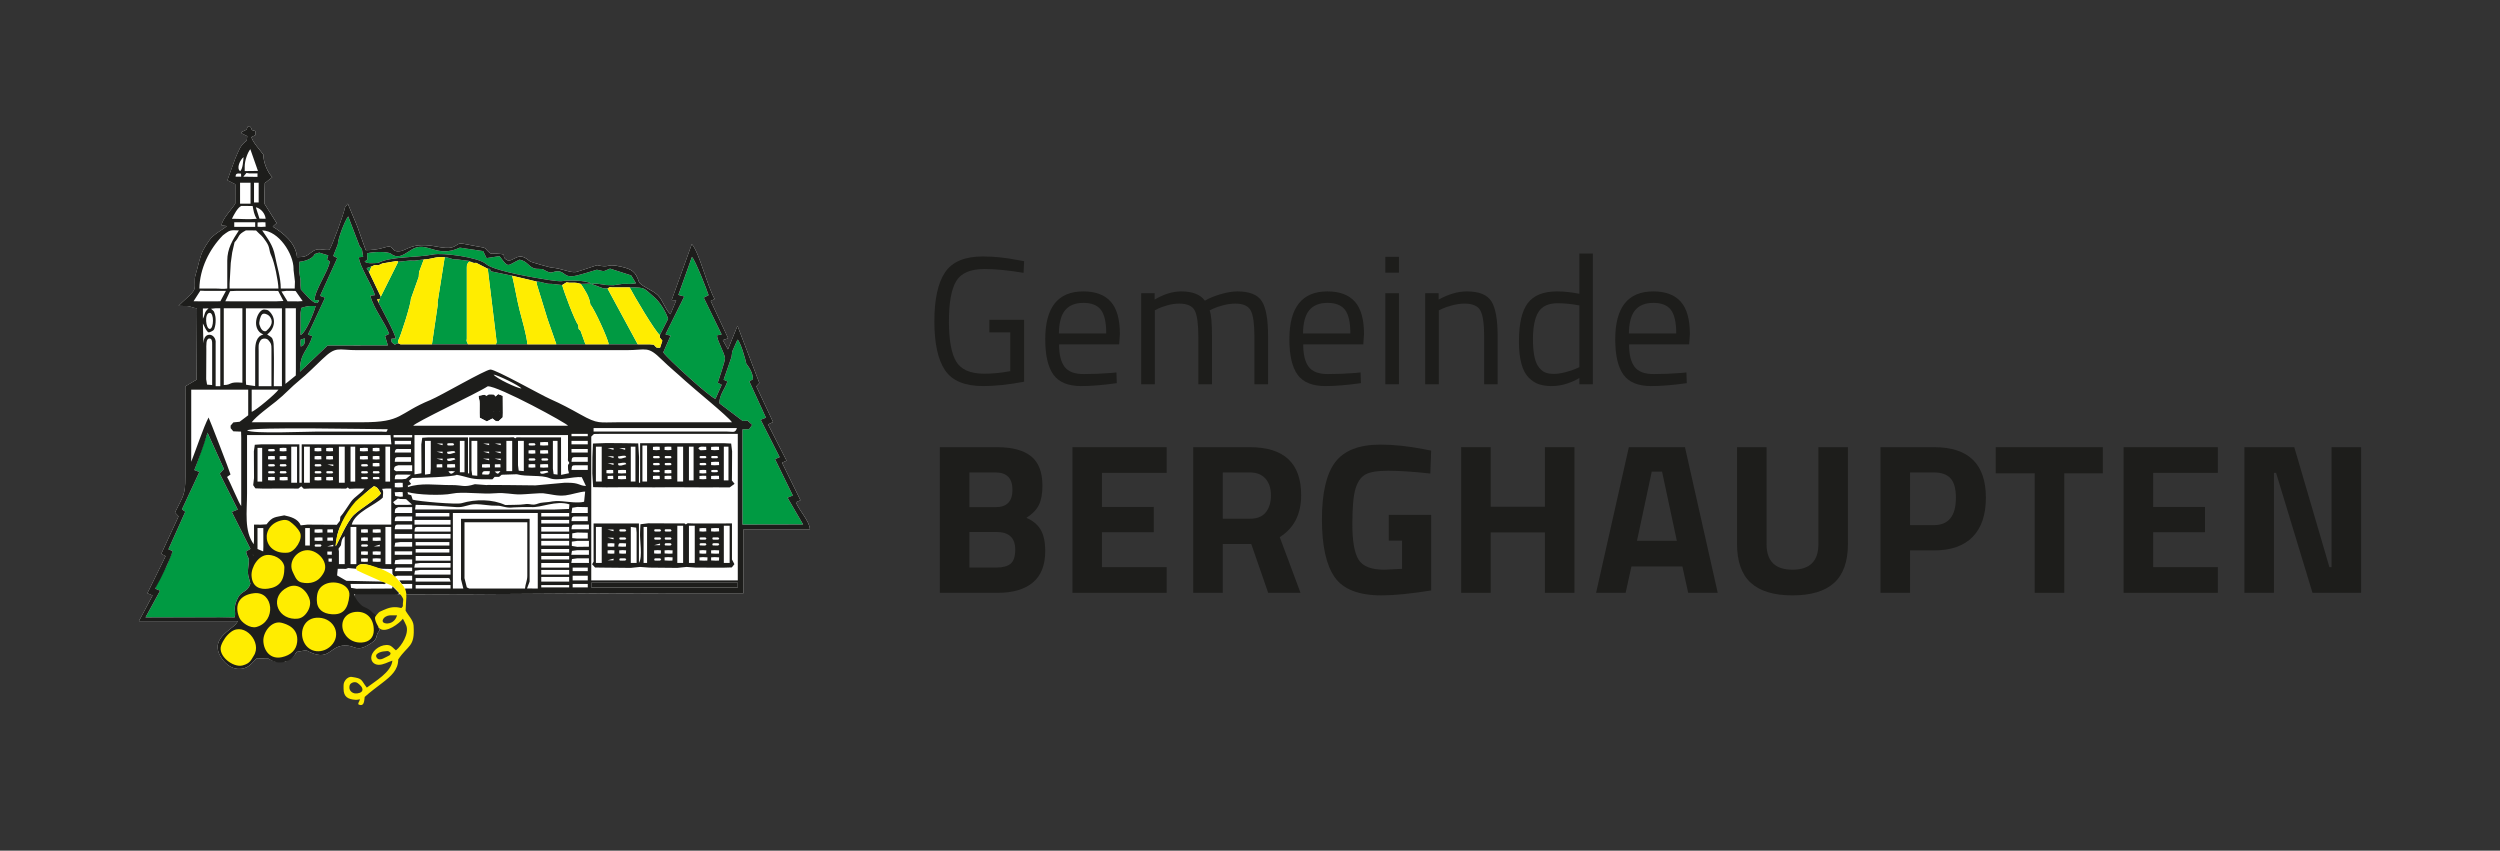
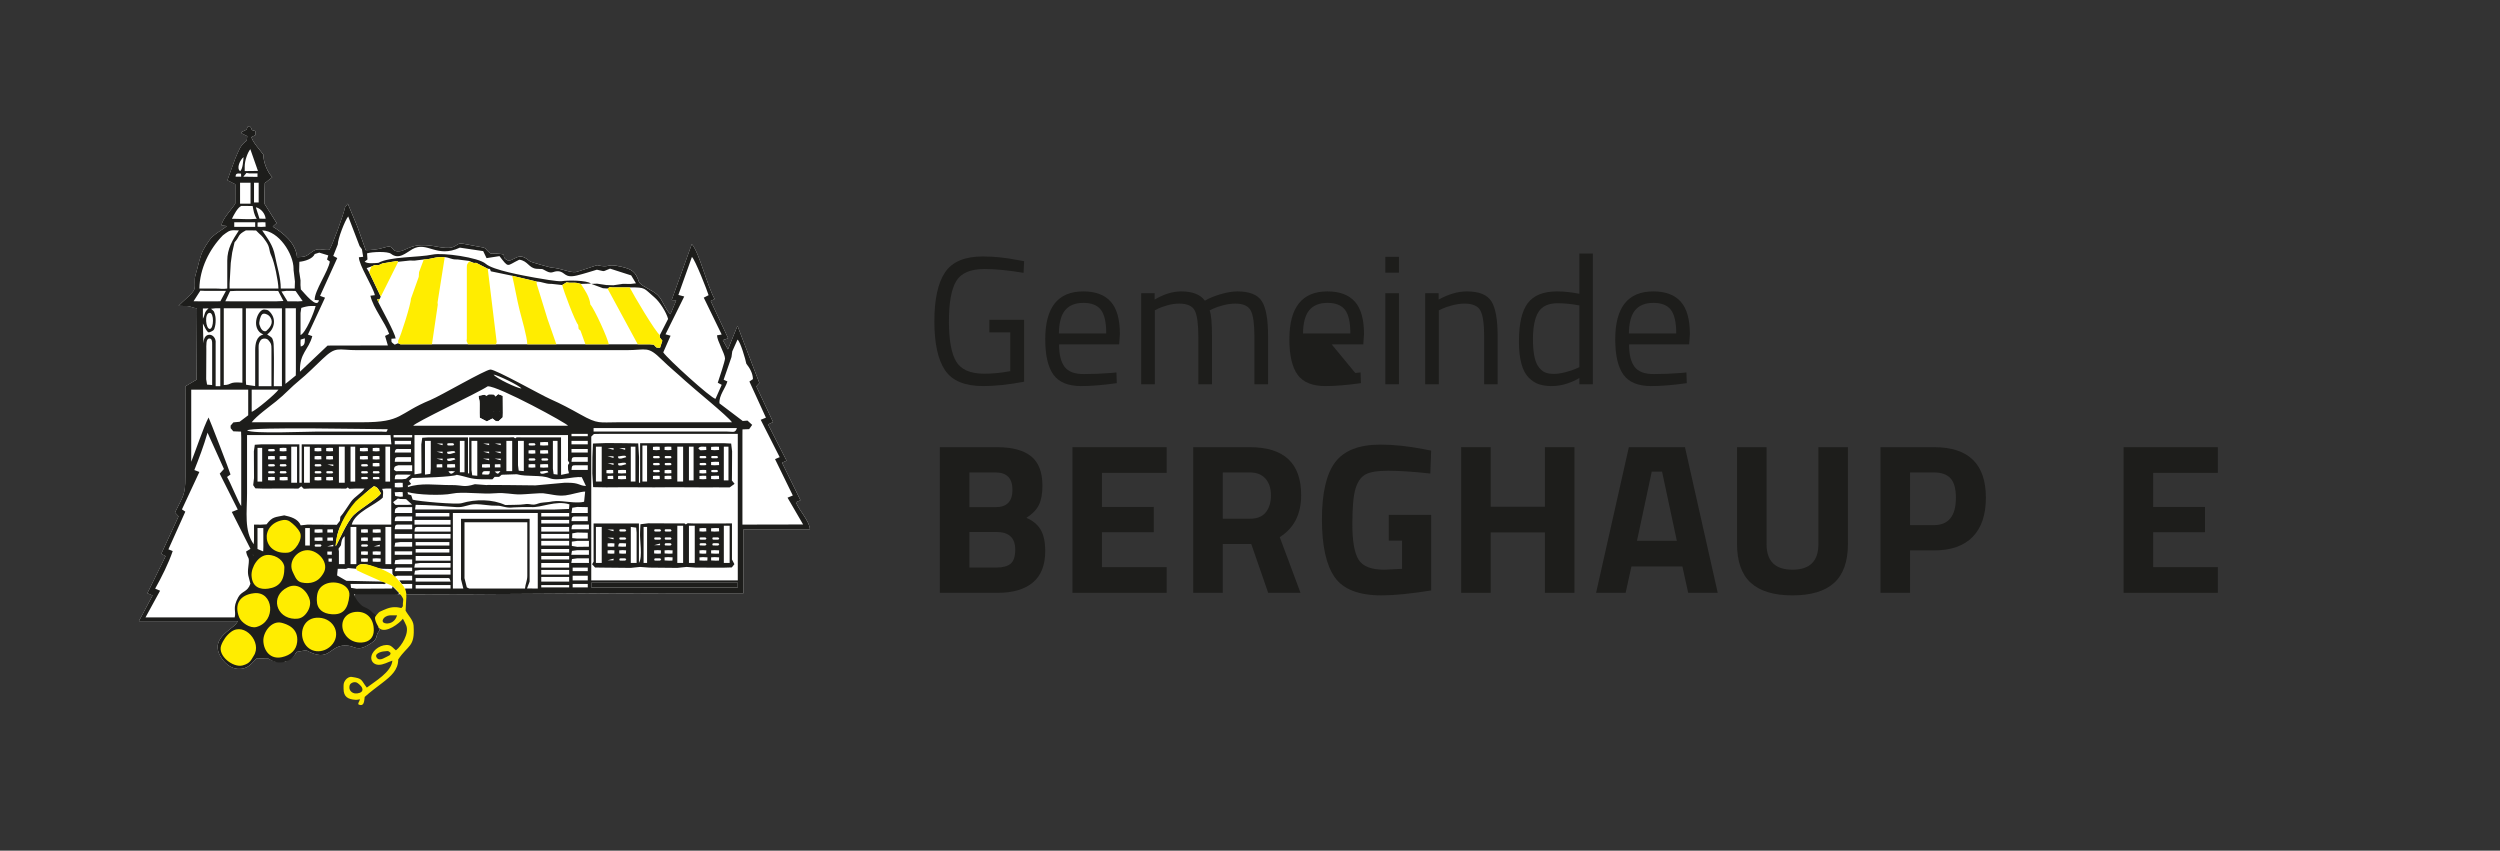
<svg xmlns="http://www.w3.org/2000/svg" id="Ebene_1" viewBox="0 0 1440 490">
  <rect x="0" y="0" width="1440" height="490" fill="#333333" stroke="none" />
  <defs>
    <style>.cls-1{fill:#ffed00;}.cls-1,.cls-2,.cls-3,.cls-4,.cls-5,.cls-6{stroke-width:0px;}.cls-1,.cls-2,.cls-3,.cls-4,.cls-6{fill-rule:evenodd;}.cls-2{fill:#dcd500;}.cls-3{fill:#009a42;}.cls-4{fill:#fff;}.cls-5,.cls-6{fill:#1d1d1b;}</style>
  </defs>
  <path class="cls-5" d="m569.869,191.445v-7.235h20.028v35.653c-8.809,1.678-16.673,2.517-23.594,2.517-10.556,0-17.879-3.041-21.968-9.123-4.09-6.082-6.135-15.467-6.135-28.155s2.045-22.09,6.135-28.208c4.089-6.117,11.341-9.176,21.758-9.176,6.501,0,13.247.7,20.238,2.097l3.565.629-.315,6.711c-8.669-1.468-16.184-2.202-22.545-2.202-8.039,0-13.459,2.325-16.253,6.973-2.797,4.65-4.194,12.374-4.194,23.175s1.398,18.526,4.194,23.174c2.795,4.65,8.179,6.973,16.148,6.973,4.892,0,9.892-.488,14.995-1.468v-22.335h-12.059Z" />
  <path class="cls-5" d="m640.02,214.828l3.041-.314.21,6.187c-7.97,1.117-14.786,1.678-20.449,1.678-7.549,0-12.898-2.184-16.043-6.554-3.146-4.368-4.72-11.168-4.72-20.395,0-18.385,7.305-27.579,21.916-27.579,7.06,0,12.338,1.976,15.835,5.925,3.494,3.95,5.243,10.155,5.243,18.613l-.419,5.978h-34.605c0,5.803,1.049,10.102,3.146,12.898,2.097,2.797,5.749,4.194,10.958,4.194s10.502-.21,15.886-.629Zm-2.832-22.755c0-6.431-1.032-10.975-3.093-13.632-2.062-2.656-5.418-3.984-10.067-3.984s-8.145,1.399-10.486,4.194c-2.342,2.797-3.548,7.272-3.617,13.423h27.264Z" />
  <path class="cls-5" d="m665.186,221.33h-7.864v-52.431h7.759v3.671c5.244-3.146,10.346-4.719,15.31-4.719,6.502,0,11.045,1.783,13.632,5.348,2.308-1.398,5.296-2.638,8.966-3.723,3.67-1.083,6.902-1.625,9.7-1.625,6.989,0,11.691,1.871,14.104,5.61,2.412,3.741,3.617,10.47,3.617,20.186v27.683h-7.864v-27.474c0-7.27-.699-12.251-2.097-14.942-1.399-2.691-4.37-4.037-8.913-4.037-2.308,0-4.685.332-7.131.996-2.448.666-4.335,1.311-5.662,1.94l-1.993.944c.908,2.307,1.363,7.411,1.363,15.31v27.264h-7.864v-27.054c0-7.55-.682-12.67-2.045-15.362-1.363-2.691-4.353-4.037-8.966-4.037-2.239,0-4.528.332-6.869.996-2.342.666-4.141,1.311-5.4,1.94l-1.784.944v42.574Z" />
-   <path class="cls-5" d="m780.638,214.828l3.041-.314.21,6.187c-7.97,1.117-14.786,1.678-20.449,1.678-7.549,0-12.898-2.184-16.043-6.554-3.146-4.368-4.72-11.168-4.72-20.395,0-18.385,7.305-27.579,21.916-27.579,7.06,0,12.338,1.976,15.835,5.925,3.494,3.95,5.243,10.155,5.243,18.613l-.419,5.978h-34.605c0,5.803,1.049,10.102,3.146,12.898,2.097,2.797,5.749,4.194,10.958,4.194s10.502-.21,15.886-.629Zm-2.832-22.755c0-6.431-1.032-10.975-3.093-13.632-2.062-2.656-5.418-3.984-10.067-3.984s-8.145,1.399-10.486,4.194c-2.342,2.797-3.548,7.272-3.617,13.423h27.264Z" />
+   <path class="cls-5" d="m780.638,214.828l3.041-.314.21,6.187c-7.97,1.117-14.786,1.678-20.449,1.678-7.549,0-12.898-2.184-16.043-6.554-3.146-4.368-4.72-11.168-4.72-20.395,0-18.385,7.305-27.579,21.916-27.579,7.06,0,12.338,1.976,15.835,5.925,3.494,3.95,5.243,10.155,5.243,18.613l-.419,5.978h-34.605s10.502-.21,15.886-.629Zm-2.832-22.755c0-6.431-1.032-10.975-3.093-13.632-2.062-2.656-5.418-3.984-10.067-3.984s-8.145,1.399-10.486,4.194c-2.342,2.797-3.548,7.272-3.617,13.423h27.264Z" />
  <path class="cls-5" d="m797.94,157.05v-9.123h7.864v9.123h-7.864Zm0,64.28v-52.431h7.864v52.431h-7.864Z" />
  <path class="cls-5" d="m828.768,221.33h-7.864v-52.431h7.759v3.671c5.663-3.146,11.079-4.719,16.254-4.719,6.989,0,11.691,1.887,14.104,5.663s3.617,10.486,3.617,20.133v27.683h-7.759v-27.474c0-7.27-.718-12.251-2.15-14.942-1.434-2.691-4.493-4.037-9.176-4.037-2.238,0-4.598.332-7.077.996-2.483.666-4.388,1.311-5.715,1.94l-1.993.944v42.574Z" />
  <path class="cls-5" d="m917.479,146.04v75.291h-7.759v-3.565c-5.384,3.077-10.697,4.614-15.939,4.614-2.797,0-5.243-.351-7.34-1.049s-4.055-1.956-5.872-3.775c-3.775-3.775-5.663-10.748-5.663-20.92s1.694-17.512,5.086-22.021c3.39-4.509,9-6.764,16.831-6.764,4.054,0,8.353.456,12.899,1.363v-23.175h7.759Zm-27.264,68.579c1.258.49,2.883.734,4.875.734s4.229-.331,6.711-.996c2.481-.663,4.42-1.311,5.82-1.94l2.097-.944v-35.547c-4.476-.839-8.635-1.258-12.479-1.258-5.313,0-9.018,1.696-11.115,5.086-2.097,3.392-3.146,8.651-3.146,15.781,0,8.111,1.222,13.563,3.671,16.358,1.118,1.329,2.308,2.238,3.566,2.727Z" />
  <path class="cls-5" d="m968.337,214.828l3.041-.314.21,6.187c-7.97,1.117-14.786,1.678-20.449,1.678-7.549,0-12.898-2.184-16.043-6.554-3.146-4.368-4.72-11.168-4.72-20.395,0-18.385,7.305-27.579,21.916-27.579,7.06,0,12.338,1.976,15.835,5.925,3.494,3.95,5.243,10.155,5.243,18.613l-.419,5.978h-34.605c0,5.803,1.049,10.102,3.146,12.898,2.097,2.797,5.749,4.194,10.958,4.194s10.502-.21,15.886-.629Zm-2.832-22.755c0-6.431-1.032-10.975-3.093-13.632-2.062-2.656-5.418-3.984-10.067-3.984s-8.145,1.399-10.486,4.194c-2.342,2.797-3.548,7.272-3.617,13.423h27.264Z" />
  <path class="cls-5" d="m541.354,257.575h32.938c8.717,0,15.255,1.748,19.616,5.243,4.358,3.497,6.538,9.15,6.538,16.963,0,4.688-.699,8.41-2.097,11.164-1.399,2.757-3.783,5.203-7.155,7.34,3.701,1.563,6.434,3.824,8.204,6.785,1.767,2.961,2.652,7.074,2.652,12.336,0,8.143-2.386,14.187-7.155,18.135-4.771,3.948-11.473,5.922-20.108,5.922h-33.432v-83.889Zm32.075,14.557h-15.05v19.985h15.174c6.415,0,9.622-3.331,9.622-9.993s-3.25-9.993-9.746-9.993Zm.493,34.296h-15.543v20.478h15.543c3.701,0,6.434-.74,8.204-2.22,1.767-1.48,2.652-4.194,2.652-8.143,0-6.743-3.62-10.116-10.857-10.116Z" />
  <path class="cls-5" d="m617.718,341.463v-83.889h54.281v14.804h-37.257v19.615h29.854v14.557h-29.854v20.109h37.257v14.804h-54.281Z" />
  <path class="cls-5" d="m704.318,313.336v28.128h-17.024v-83.889h32.568c19.739,0,29.608,9.212,29.608,27.634,0,10.939-4.114,18.998-12.336,24.18l11.967,32.075h-18.628l-9.746-28.128h-16.408Zm24.796-18.258c1.974-2.467,2.961-5.715,2.961-9.746s-1.048-7.236-3.145-9.623c-2.097-2.384-5.12-3.577-9.068-3.577h-15.543v26.647h15.791c4.028,0,7.032-1.233,9.005-3.701Z" />
  <path class="cls-5" d="m799.926,311.362v-14.804h24.427v43.548c-11.762,1.891-21.302,2.837-28.621,2.837-13.077,0-22.063-3.495-26.956-10.486-4.894-6.989-7.34-18.092-7.34-33.309s2.549-26.194,7.649-32.938c5.099-6.743,13.774-10.116,26.031-10.116,7.649,0,15.914.864,24.796,2.591l4.442.864-.493,13.2c-9.87-1.068-17.95-1.603-24.242-1.603s-10.713.74-13.261,2.22c-2.551,1.48-4.422,4.216-5.613,8.204-1.194,3.99-1.79,10.816-1.79,20.479s1.192,16.429,3.578,20.294c2.384,3.866,7.319,5.798,14.804,5.798l10.239-.493v-16.284h-7.649Z" />
  <path class="cls-5" d="m889.859,341.463v-34.789h-31.211v34.789h-17.024v-83.889h17.024v34.296h31.211v-34.296h17.025v83.889h-17.025Z" />
  <path class="cls-5" d="m919.343,341.463l18.875-83.889h32.322l18.874,83.889h-17.024l-3.331-15.174h-29.361l-3.331,15.174h-17.024Zm32.075-69.825l-8.512,39.847h22.946l-8.512-39.847h-5.922Z" />
  <path class="cls-5" d="m1017.541,313.459c0,9.788,4.975,14.68,14.927,14.68s14.928-4.892,14.928-14.68v-55.885h17.024v55.515c0,10.282-2.653,17.826-7.957,22.638-5.305,4.811-13.305,7.217-23.995,7.217s-18.69-2.405-23.994-7.217c-5.305-4.811-7.957-12.356-7.957-22.638v-55.515h17.024v55.885Z" />
  <path class="cls-5" d="m1114.013,317.037h-13.816v24.426h-17.024v-83.889h30.841c19.903,0,29.855,9.705,29.855,29.114,0,9.789-2.529,17.293-7.587,22.515-5.058,5.224-12.481,7.834-22.268,7.834Zm-13.816-14.557h13.693c8.47,0,12.707-5.262,12.707-15.791,0-5.181-1.03-8.901-3.084-11.164-2.057-2.261-5.264-3.393-9.623-3.393h-13.693v30.348Z" />
-   <path class="cls-5" d="m1149.541,272.625v-15.051h61.682v15.051h-22.206v68.838h-17.024v-68.838h-22.453Z" />
  <path class="cls-5" d="m1223.189,341.463v-83.889h54.281v14.804h-37.257v19.615h29.854v14.557h-29.854v20.109h37.257v14.804h-54.281Z" />
-   <path class="cls-5" d="m1292.766,341.463v-83.889h28.743l20.232,69.085h1.234v-69.085h17.024v83.889h-28.004l-20.972-69.085h-1.234v69.085h-17.024Z" />
  <path class="cls-4" d="m398.473,140.601c4.28,4.58,8.826,24.18,13.19,31.621l-2.291,1.123,10.051,21.499-3.08,1.053,2.96,5.311,5.487-13.536,12.601,32.924-1.735,1.931,9.63,20.556-2.892,1.382,10.676,20.881-2.61,1.173,10.608,21.622-2.632,1.191c1.916,4.763,7.899,10.857,8.054,15.512h-38.18v36.84h-40.189c-51.135,0-102.736.669-154.06.669-25.078-0-44.854-8.758-15.326,19.723.155.149-.459-.506-.783-1.023l.703,2.064c-3.306,3.608.465,4.461-6.837,8.57-6.56,3.69-7.255.259-12.55.109-9.898-.278-9.053,10.395-22.922,2.724l-5.465.996c-1.612,2.868-3.658,4.068-6.528,5.642-4.033.176-6.526.286-10.017-1.949l-6.481.05c-3.156,2.906-4.923,6.346-10.893,5.998-4.18-.243-7.746-3.47-9.837-6.969-6.823-11.419,8.42-16.002,9.812-20.529h-56.935l7.903-14.773-3.013-1.296,10.511-21.38-2.527-1.286,9.982-21.606-2.038-2.253c4.505-9.404,5.974-9.649,5.974-20.465v-44.208l-.023-7.971,6.486-3.851.235-41.094c-2.952-.262-3.563-1.34-6.698-1.34h-1.34l-2.626-.075c1.832-2.06,8.425-7.202,9.113-9.513.807-2.709-.368-5.083.786-8.591.732-2.226,1.35-5.054,1.973-7.405,1.565-5.904,2.767-7.67,6.137-12.618,2.099-3.083,8.296-6.208,9.803-7.845l-3.017-.392c.198-3.545,6.37-9.778,7.922-12.556l.017-11.114-4.577-2.304c.074-.206,4.293-12.004,4.598-12.666,2-4.346,2.597-7.325,6.529-10.154l.33-2.584-3.268-1.614-.002-.758,2.783-1.356.736-1.691,1.614.085.827,1.809,1.94.637-.019,2.34-2.208,1.078c.389,2.492,5.119,7.793,6.888,10.152-.138,4.112,2.273,10.047,5.099,12.94l-4.298,3.425-.208,5.799.017.67-.025,5.384,7.02,11.171-2.234,2.035c6.352,3.886,13.246,9.516,13.995,17.58,4.826.006,5.293-.518,8.862-3.195,3.377-2.534,5.89-.569,9.734-.983,1.702-2.39,8.634-21.496,9.026-24.465l1.615-2.137,5.453,13.05,4.868,13.697c2.686.099,7.426-.438,10.007-1.307,6.704-2.258,4.28,1.599,8.016,1.978,4.977.504,6.74-4.464,18.174-3.387,3.443.324,6.966,1.287,10.007,1.44,5.716.289,5.796-2.471,8.583-2.552,1.004-.029,7.842,1.449,9.592,1.718,6.217.956,3.429.882,7.434,4.031,13.326.201,3.828,1.327,10.597,4.275,5.058-1.515,5.926-4.976,12.249.265.593.491,11.646,3.58,12.447,3.627,5.577.334,10.542,3.059,13.928,2.553.803-.119,10.646-3.469,12.255-3.992,7.922,1.935,4.589-1.245,13.881.904,6.189,1.432,8.269,2.902,10.151,8.596.805,2.434,7.915,4.78,10.933,7.821,3.039,3.063,4.376,8.566,7.26,10.942l3.339-7.962-2.641-.172,11.608-32.25" />
-   <path class="cls-3" d="m285.636,198.341h18.085c-.092-4.355-3.246-14.98-4.433-19.681-1.563-6.191-2.718-13.376-4.275-19.838l-12.267-2.547-.572-1.406-1.228-.067,5.138,42.245-.45,1.294m34.831,0h16.746l-2.833-7.885-1.086-.989-.273-2.341c-1.829-2.015-8.371-19.483-9.205-22.947l-6.029-.67h-.67c-3.139,0-4.804-1.271-8.038-1.339l.06,1.359,6.226,20.217,5.1,14.594Zm-71.671,0h20.765l-.807-1.957.137-1.392v-40.859c0-2.065.247-2.071,1.34-3.464l2.679.784-2.703-1.165-6.675-.845h-.67c-3.135,0-3.746-1.077-6.698-1.34l-4.13,26.105.111,1.358-3.349,22.774Zm-19.425-47.557l-10.047,20.095-.67,1.34-.67,2.009c1.91,3.804,9.363,17.255,9.935,20.704l-2.453.175c.029,2.348-.218,1.744,1.885,3.414l2.019-.85-.058-1.413c1.471-2.409,7.463-21.405,7.353-24.113l4.533-12.685.174-2.721,2.734-7.295-5.359.67-2.686-.051-6.691.721Zm-16.745,6.028l1.34-3.349-2.77.968,1.43,2.381Zm121.908,6.698c2.377,3.599,5.027,7.357,5.518,11.898,2.231,2.341,10.308,20.012,10.558,22.933h16.745l-17.416-32.151-2.653-.187-6.724-2.493,3.37-.122,5.338.792,4.04.123,5.338-.793,4.689.02,2.981-.353-2.765-4.55-12.163-3.905c-4.826,1.851-2.309,1.712-7.592.621-3.716,1.113-7.665,2.388-11.433,3.305-7.675,1.867-6.634-2.375-11.166-2.422-2.629-.027-3.179,1.601-6.238.065-4.007-2.012-1.216-1.096-5.894-1.474-4.533-.365-4.905-4.528-9.951-5.246-7.516,3.611-5.826,5.059-11.428-2.048l-7.445,1.153-1.932-4.041-13.434-1.995c-13.518,6.299-18.818-3.984-27.354.885-3.802,2.168-7.755,6.198-12.308,2.654-1.962-1.528-11.024-1.136-13.793-.26l.239,3.513-1.636,1.276c1.737,1.376,5.47.834,7.904.691,6.843-3.742,22.742-2.983,31.38-4.79,5.679-1.188,26.27,1.612,30.478,5.339,4.162,3.686,21.848,6.801,28.203,7.967,2.789.512,13.521,2.385,15.53,2.038,3.34-.575,14.463-.591,16.898,1.389l-5.884.17Zm-161.361,32.112l-.091,2.051.139,1.894c2.29-.455,2.424-2.183,2.375-4.7l-2.423.756Zm.373-18.274l-.44,2.909v12.726c2.906-1.057,7.787-12.945,8.708-16.745h-2.679c-1.672,0-4.02.576-5.589,1.11Zm7.743-31.039c-1.23,2.872-5.904,4.213-8.853,4.476l-.123,5.38.792,5.338-.029,2.681.202,2.506c2.018,2.046,9.371,11.562,10.432,6.26l-2.453-.175c-.288-5.097,8.005-16.755,8.714-22.144l-1.602-1.157.72-2.369-5.205-1.594-2.595.798Zm13.284-5.539l-2.626,6.641,2.315,1.226-9.902,21.781,2.853,1.047-9.855,21.254,2.516.893c-2.154,8.127-7.398,9.522-7.1,20.497l15.895-15.044,3.15-.052,31.588-.018-1.609-5.5,2.37-1.178c-2.3-6.481-9.253-14.94-10.818-21.986l2.576-.323c-1.149-4.984-9.141-17.187-9.222-21.824l2.485-.264-.731-4.357-1.324-1.778-6.565-17.124c-1.884,2.173-6.029,13.124-5.996,16.109Zm185.509,52.213l4.747-9.29c-1.047-3.918-4.912-9.942-7.84-12.4-6.463-5.425-4.733-5.773-14.322-5.773,2.129,4.203,14.892,25.807,17.416,27.463Zm10.655-23.113l3.387.899-10.79,21.779,2.921.817-4.212,9.59c2.214,3.469,27.711,26.649,30.098,26.749l3.574-8.057-2.278-1.204c.704-2.104,4.254-12.654,4.182-14.031-.15-2.875-4.561-10.11-4.613-13.277l2.686-.463-10.326-21.24,2.783-1.412c-.49-1.922-7.969-20.979-9.604-22.004l-7.806,21.854Zm31.041,32.525l-.444,3.266-4.528,13.06,2.169.982c-1.139,3.964-4.969,8.127-4.563,12.632l13.396,10.145,2.737-.227,2.712,2.475-1.755,2.456-3.838.141-.024,3.263v51.576l34.954-.074-8.975-15.437,3.042-1.257-10.237-20.938,2.668-1.135-10.933-21.534,3.014-1.212-9.52-20.829,2.044-1.377c-.057-3.31-1.812-6.369-3.818-8.873-.412-2.394-3.441-12.713-5.069-13.904l-3.033,6.801Zm-306.944,69.45l-10.041,21.553,1.941,1.317-9.739,21.698,2.48.993c-2.026,4.365-2.403,6.878-4.958,11.331-1.441,2.511-4.64,7.827-5.153,10.313l2.836,1.201-8.401,15.375,40.41.124,1.341.068,9.621-.214c.992-3.717-1.453-5.211,2.063-11.613,2.031-3.698,5.347-2.85,6.988-7.769-.927-4.233-1.843-4.782-1.184-9.9.846-6.565-.227-3.622-1.314-8.623l2.534-1.566-10.749-21.265,3.444-1.367-10.394-20.687,2.433-2.688-8.585-18.977-.874-1.931c-2.73,7.356-5.068,15.151-7.597,21.524l2.898,1.102Z" />
  <path class="cls-6" d="m275.622,227.986c.178,2.204.636,1.925.636,4.516l-.029,5.359.075,2.718,4.069,2.171,3.285-1.693,1.92,1.53,1.52.09,2.487-2.306.07-2.511-.052-9.869-2.676-1.017-1.521,1.393c-.972-1.209-.36-1.225-2.449-1.225-2.332,0-.936-.188-2.685.793l-1.275-.605-3.375.654m9.007,8.872c.014-.013-.222.444-.333.333l.333-.333Zm3.349,0c.014-.013-.222.444-.333.333l.333-.333Zm53.569,18.617l-.316,7.839-.059,9.379.475,7.901,7.622.135,11.387-.074,16.034.074,10.717-.074,16.118.074,10.047-.006,6.704.022,2.843-2.082-1.544-1.872.035-3.43.081-13.402-.549-4.479-4.22-.204h-48.227v22.774h-.67l.059-14.738-.475-7.902-7.643-.135-10.7-.086-7.718.285Zm63.318,3.844c-2.319.066-1.171.148-2.566-.924.253-1.044,1.365-1.157,2.565-1.11l1.897.05.083,1.845-1.98.139Zm-54.924-1.19l3.464.015v.961l-3.464-.976Zm6.698,0l3.464.015v.961l-3.464-.976Zm21.433,1.19l-1.979-.141.024-1.779,1.953-.139,1.898.074.084,1.845-1.98.139Zm6.698,0l-1.98-.141.025-1.779,1.953-.139,1.898.074.083,1.845-1.979.139Zm26.792-.005l-1.979-.136.025-1.779,2.624-.134,1.897.07.084,1.845-2.65.134Zm-61.622,3.504l3.464.015v.96l-3.464-.976Zm5.971.126l2.718-.412c2.312-.237,1.662.46,2.141.782l-2.775.789c-2.435.255-1.726-.56-2.084-1.159Zm20.151.369c.736-.486-.895-.67,2.01-.67,2.485,0,1.105-.014,2.124.67-.819.486.571.67-2.124.67-2.638,0-1.317-.144-2.01-.67Zm6.698,0c.736-.486-.895-.67,2.009-.67,2.485,0,1.106-.014,2.124.67-.819.486.571.67-2.124.67-2.637,0-1.317-.144-2.009-.67Zm20.095,0c.736-.486-.895-.67,2.009-.67,2.485,0,1.105-.014,2.124.67-.819.486.571.67-2.124.67-2.637,0-1.317-.144-2.009-.67Zm6.698,0c.736-.486-.895-.67,2.01-.67,2.485,0,1.105-.014,2.124.67-.819.486.571.67-2.124.67-2.637,0-1.317-.144-2.01-.67Zm-59.612,3.523l3.464.015v.96l-3.464-.976Zm5.971.126l2.718-.413c2.312-.236,1.662.46,2.141.782l-2.775.789c-2.435.255-1.726-.56-2.084-1.159Zm20.151.369c.736-.486-.895-.67,2.01-.67,2.485,0,1.105-.014,2.124.67-.819.486.571.67-2.124.67-2.638,0-1.317-.144-2.01-.67Zm6.698,0c.736-.486-.895-.67,2.009-.67,2.485,0,1.106-.014,2.124.67-.819.486.571.67-2.124.67-2.637,0-1.317-.144-2.009-.67Zm20.095,0c.736-.486-.895-.67,2.009-.67,2.485,0,1.105-.014,2.124.67-.819.486.571.67-2.124.67-2.637,0-1.317-.144-2.009-.67Zm8.708.69l-1.979-.136.025-1.779,2.624-.134,1.897.07.084,1.844-2.65.135Zm-35.501,3.329c.736-.486-.895-.67,2.01-.67,2.485,0,1.105-.014,2.124.67-.819.486.571.67-2.124.67-2.638,0-1.317-.145-2.01-.67Zm33.491,0c.736-.486-.895-.67,2.01-.67,2.485,0,1.105-.014,2.124.67-.819.486.571.67-2.124.67-2.637,0-1.317-.145-2.01-.67Zm-58.274,1.364l-1.98-.141.025-1.779,1.953-.139,1.899.074.083,1.845-1.979.139Zm6.698-.005l-1.979-.136.025-1.779,2.623-.134,1.898.07.083,1.845-2.65.134Zm26.794.005l-1.98-.141.025-1.779,1.953-.139,1.898.074.083,1.845-1.979.139Zm20.094,0l-1.979-.141.025-1.779,1.953-.139,1.898.074.083,1.845-1.98.139Zm-51.606,3.21l-3.289-.002.025-1.78,3.179-.094.086,1.876Zm4.718.134l-1.979-.136.025-1.78,2.623-.133,1.898.07.083,1.845-2.65.134Zm20.095.005l-1.979-.14.024-1.78,1.953-.138,1.898.074.084,1.845-1.98.139Zm6.698,0l-1.98-.14.025-1.78,1.953-.138,1.898.074.083,1.845-1.979.139Zm20.094,0l-1.979-.14.025-1.78,1.953-.138,1.898.074.083,1.845-1.98.139Zm6.698-.005l-1.979-.136.025-1.78,2.624-.133,1.897.07.084,1.845-2.65.134Zm-14.737-18.775h2.679v19.425h-2.679v-19.425Zm20.095,0h2.679v19.425h-2.679v-19.425Zm-73.681,0h3.349v20.095h-3.349v-20.095Zm20.095,0h2.679v20.095h-2.679v-20.095Zm6.698-.67h2.679v20.765h-2.679v-20.765Zm20.095.67h3.349v20.095h-3.349v-20.095Zm-48.227,64.302c0,2.624.335,1.344-.858,3.414l1.737,1.887,4.48.058,16.091.155,5.306-.549,5.395.394,16.091.155,5.306-.549,5.416.394,16.056.025,4.588-.137,1.501-1.863-1.401-2.714v-20.764l-22.104.013-3.453-.117-1.003.691-.822-.617-3.43.031-17.421-.081-4.48.549-.203,4.22c-.34,5.033,1.615,14.483-.67,18.085v-22.774h-26.123v20.094Zm8.04-16.571l3.464.016v.961l-3.464-.976Zm6.696.496c.736-.485-.895-.67,2.01-.67,2.485,0,1.105-.014,2.124.67-.819.485.571.67-2.124.67-2.637,0-1.317-.144-2.01-.67Zm20.095,0c.736-.485-.895-.67,2.009-.67,2.485,0,1.106-.014,2.124.67-.819.485.571.67-2.124.67-2.637,0-1.317-.144-2.009-.67Zm6.029,0c.736-.485-.895-.67,2.009-.67,2.485,0,1.106-.014,2.124.67-.819.485.571.67-2.124.67-2.637,0-1.317-.144-2.009-.67Zm22.105.694l-1.979-.14.025-1.78,1.953-.138,1.898.074.083,1.844-1.98.139Zm6.698-.004l-1.979-.136.025-1.78,2.624-.133,1.897.07.084,1.844-2.65.135Zm-61.622,3.504l3.464.015v.96l-3.464-.976Zm6.696.495c.736-.486-.895-.67,2.01-.67,2.485,0,1.105-.014,2.124.67-.819.485.571.67-2.124.67-2.637,0-1.317-.144-2.01-.67Zm20.095,0c.736-.486-.895-.67,2.009-.67,2.485,0,1.106-.014,2.124.67-.819.485.571.67-2.124.67-2.637,0-1.317-.144-2.009-.67Zm6.029,0c.736-.486-.895-.67,2.009-.67,2.485,0,1.106-.014,2.124.67-.819.485.571.67-2.124.67-2.637,0-1.317-.144-2.009-.67Zm20.095,0c.736-.486-.895-.67,2.009-.67,2.485,0,1.105-.014,2.124.67-.819.485.571.67-2.124.67-2.637,0-1.317-.144-2.009-.67Zm7.368,0c.736-.486-.895-.67,2.009-.67,2.485,0,1.106-.014,2.124.67-.819.485.571.67-2.124.67-2.638,0-1.317-.144-2.009-.67Zm-33.489,3.845l3.464-.976v.96l-3.464.015Zm6.026-.495c.693-.526-.628-.67,2.009-.67,2.695,0,1.306.184,2.124.67-1.019.684.361.67-2.124.67-2.904,0-1.273-.185-2.009-.67Zm20.095,0c.693-.526-.628-.67,2.009-.67,2.695,0,1.305.184,2.124.67-1.019.684.361.67-2.124.67-2.905,0-1.274-.185-2.009-.67Zm7.368,0c.693-.526-.628-.67,2.009-.67,2.695,0,1.306.184,2.124.67-1.019.684.36.67-2.124.67-2.905,0-1.273-.185-2.009-.67Zm-60.253-.554l1.98-.14,1.98.139-.083,1.845-1.898.074-1.953-.138-.025-1.78Zm8.677-.116l1.98.115-.083,1.845-1.898.069-2.564-.135c.39-1.823.049-1.993,2.565-1.894Zm-8.677,4.135l1.98-.14,1.98.139-.083,1.845-1.898.074-1.953-.138-.025-1.78Zm6.698,0l1.979-.14,1.98.139-.083,1.845-1.898.074-1.953-.138-.024-1.78Zm20.094,0l1.98-.14,1.979.139-.083,1.845-1.898.074-1.953-.138-.025-1.78Zm6.029,0l1.979-.135,2.65.134-.083,1.845-1.898.069-2.623-.134-.025-1.78Zm20.095,0l1.979-.14,1.98.139-.083,1.845-1.898.074-1.953-.138-.025-1.78Zm6.698,0l1.979-.135,2.65.134-.084,1.845-1.897.069-2.624-.134-.025-1.78Zm-59.643,5.738l3.464-.975v.96l-3.464.016Zm6.696-.496c.693-.525-.628-.67,2.01-.67,2.695,0,1.305.185,2.124.67-1.019.684.361.67-2.124.67-2.905,0-1.274-.185-2.01-.67Zm20.095,0c.693-.525-.628-.67,2.009-.67,2.695,0,1.306.185,2.124.67-1.019.684.361.67-2.124.67-2.904,0-1.273-.185-2.009-.67Zm6.059-1.223l1.979-.135,2.65.134-.083,1.845-1.898.069-2.623-.133-.025-1.78Zm20.095,0l1.979-.135,2.65.134-.083,1.845-1.898.069-2.623-.133-.025-1.78Zm6.698,0l1.979-.135,2.65.134-.084,1.845-1.897.069-2.624-.133-.025-1.78Zm-66.343-17.531h3.349v20.765h-3.349v-20.765Zm20.095,0l3.1.418.25,2.931v17.416h-3.349v-20.765Zm7.368,0h2.009v20.765h-2.009v-20.765Zm19.425-.67h3.349v21.434h-3.349v-21.434Zm6.698,0h3.349v21.434h-3.349v-21.434Zm20.095,0h3.349v21.434h-3.349v-21.434Z" />
  <path class="cls-4" d="m238.079,245.229h89.087c.214-.959-40.256-23.047-46.258-22.718-4.946,3.442-43.119,21.395-42.829,22.718m42.294-2.478l-4.069-2.171-.075-2.718.029-5.359c0-2.591-.458-2.312-.636-4.516l3.375-.654,1.275.605c1.749-.981.353-.793,2.685-.793,2.089,0,1.478.016,2.449,1.225l1.521-1.393,2.676,1.017.052,9.869-.07,2.511-2.487,2.306-1.52-.09-1.92-1.53-3.285,1.693Z" />
  <polyline class="cls-6" points="424.29 335.656 341.232 335.656 340.562 335.656 340.562 338.334 424.96 338.334 424.96 337.664 424.96 335.656 424.29 335.656" />
  <path class="cls-4" d="m341.901,248.578h77.03c3.37,0,4.542,1.019,5.526-2.01h-82.556v2.01" />
  <path class="cls-4" d="m144.973,237.191c2.263-.612,13.882-10.424,15.406-12.727h-15.406v12.727" />
  <path class="cls-4" d="m300.372,223.795c-1.328-1.862-13.909-7.85-16.076-8.038,1.556,2.201,13.344,7.801,16.076,8.038" />
  <path class="cls-4" d="m116.866,183.548c1.393-2.504.515-3.559,3.267-5.921l-3.273.065.006,5.856" />
  <path class="cls-6" d="m218.654,363.118c-.864-2.538-1.729-5.075-2.593-7.614.195-.364.389-.729.584-1.094.223-.224.446-.447.67-.67.223-.223.446-.447.67-.67.224-.223.446-.446.67-.67-.224.223-.446.447-.67.67-.224.224-.447.447-.67.67-.223.224-.447.447-.67.67-3.76-2.488-2.066-2.699-7.145-4.912-1.968-.857-5.036-4.892-5.582-7.145h23.444c.466.046.932.092,1.398.139.427-.27.854-.54,1.281-.808-1.339-1.34-2.679-2.68-4.019-4.02-.038.433-.075.867-.113,1.3-.856.014-1.711.027-2.566.041-6.032.03-12.064.06-18.096.09-1.017-.169-2.034-.337-3.051-.505-.096-.755-.192-1.51-.288-2.264h18.085c.466.046.932.092,1.398.139.427-.27.854-.54,1.281-.808-.447-.224-.893-.447-1.34-.67h-1.339c-6.816-.147-13.632-.293-20.448-.44-1.794-1.038-3.589-2.077-5.384-3.115.126-1.271.252-2.542.379-3.813h2.679c2.623,0,1.343.335,3.305-.435,1.578.145,3.156.29,4.733.435.057-.39.115-.778.172-1.168,1.516-1.199,1.845-1.512,3.847-1.512,4.122,0,6.41,2.675,11.387,2.68,1.772.037,3.545.075,5.318.113.013.856.027,1.711.04,2.567.306.681.612,1.363.918,2.044.587-.234,1.174-.47,1.761-.705h8.707v2.679h-7.368c.446.67.893,1.34,1.34,2.01h6.028v2.679h-4.019c-.045.464-.091.927-.137,1.392.269.652.537,1.305.807,1.957-.281.245-.562.49-.842.736.28.201.561.403.842.604v-1.339c51.324,0,102.925-.669,154.06-.669h40.189v-36.84h38.18c-.155-4.655-6.138-10.749-8.054-15.512.877-.397,1.755-.794,2.632-1.191-3.536-7.207-7.072-14.414-10.608-21.622.87-.391,1.739-.781,2.61-1.173-3.558-6.96-7.117-13.921-10.676-20.881.964-.461,1.928-.921,2.892-1.382-3.21-6.852-6.42-13.704-9.63-20.556.578-.643,1.157-1.287,1.735-1.931-4.2-10.975-8.401-21.949-12.601-32.924-1.829,4.512-3.658,9.024-5.487,13.536-.987-1.77-1.973-3.541-2.96-5.311,1.026-.351,2.054-.702,3.08-1.053-3.35-7.167-6.7-14.333-10.051-21.499.764-.375,1.528-.749,2.291-1.123-4.364-7.441-8.909-27.041-13.19-31.621-3.87,10.75-7.739,21.5-11.608,32.25.88.057,1.761.115,2.641.172-1.113,2.654-2.226,5.308-3.339,7.962-2.884-2.376-4.22-7.879-7.26-10.942-3.018-3.041-10.128-5.387-10.933-7.821-1.883-5.693-3.962-7.164-10.151-8.596-9.291-2.149-5.958,1.032-13.881-.904-1.608.523-11.452,3.873-12.255,3.992-3.386.506-8.352-2.22-13.928-2.553-.801-.048-11.854-3.136-12.447-3.627-6.323-5.24-7.191-1.78-12.249-.265-6.769-2.948,2.729-4.075-10.597-4.275-4.005-3.148-1.217-3.075-7.434-4.031-1.75-.269-8.588-1.747-9.592-1.718-2.787.081-2.867,2.841-8.583,2.552-3.041-.153-6.564-1.116-10.007-1.44-11.434-1.077-13.197,3.891-18.174,3.387-3.736-.379-1.312-4.236-8.016-1.978-2.581.869-7.321,1.406-10.007,1.307-1.622-4.566-3.245-9.132-4.868-13.697-1.818-4.35-3.635-8.7-5.453-13.05-.538.712-1.077,1.425-1.615,2.137-.392,2.969-7.324,22.075-9.026,24.465-3.844.414-6.357-1.551-9.734.983-3.569,2.677-4.036,3.201-8.862,3.195-.749-8.064-7.642-13.695-13.995-17.58.745-.678,1.489-1.357,2.234-2.035-2.34-3.724-4.68-7.448-7.02-11.171.008-1.795.017-3.589.025-5.384-.006-.223-.011-.447-.017-.67.069-1.933.138-3.866.208-5.799,1.433-1.142,2.865-2.283,4.298-3.425-2.826-2.893-5.237-8.828-5.099-12.94-1.77-2.36-6.499-7.66-6.888-10.152.736-.36,1.472-.719,2.208-1.078.006-.78.012-1.56.019-2.34-.647-.213-1.294-.425-1.94-.637-.276-.603-.551-1.206-.827-1.809-.538-.028-1.076-.057-1.614-.085-.245.564-.491,1.127-.736,1.691-.927.452-1.855.904-2.783,1.356.001.252.001.505.002.758,1.089.538,2.179,1.076,3.268,1.614-.11.861-.22,1.722-.33,2.584-3.932,2.829-4.529,5.808-6.529,10.154-.305.663-4.524,12.46-4.598,12.666,1.525.768,3.051,1.536,4.577,2.304-.006,3.705-.012,7.409-.017,11.114-1.552,2.778-7.723,9.012-7.922,12.556,1.006.13,2.011.261,3.017.392-1.507,1.637-7.704,4.762-9.803,7.845-3.369,4.949-4.572,6.715-6.137,12.618-.623,2.351-1.241,5.179-1.973,7.405-1.153,3.508.021,5.882-.786,8.591-.688,2.311-7.281,7.454-9.113,9.513.875.025,1.751.05,2.626.075h1.34c3.135,0,3.747,1.077,6.698,1.34-.078,13.698-.157,27.396-.235,41.094-2.162,1.284-4.324,2.567-6.486,3.851.008,2.657.015,5.314.023,7.971v44.208c0,10.816-1.47,11.062-5.974,20.465.679.751,1.358,1.502,2.038,2.253-3.328,7.202-6.654,14.404-9.982,21.606.842.429,1.685.857,2.527,1.286-3.504,7.127-7.008,14.253-10.511,21.38,1.004.432,2.009.864,3.013,1.296-2.634,4.924-5.268,9.848-7.903,14.773h56.935c-1.392,4.526-16.635,9.11-9.812,20.529,2.092,3.499,5.658,6.726,9.837,6.969,5.97.348,7.738-3.092,10.893-5.998,2.16-.017,4.32-.033,6.481-.05,3.492,2.235,6.104,2.94,10.017,1.949,3.172-.804,4.915-2.773,6.528-5.642,1.822-.332,3.643-.664,5.465-.996,13.869,7.671,13.024-3.002,22.922-2.724,5.295.15,5.99,3.581,12.55-.109,7.302-4.108,3.531-4.962,6.837-8.57M140.617,89.498c.014-.013-.222.443-.333.333.111-.111.221-.222.333-.333Zm-2.285,9.098c-2.351-1.686.02-6.58,1.952-8.095-.2,2.243-.434,6.851-1.952,8.095Zm10.993-2.399c.013-.013-.222.444-.333.333.111-.111.221-.222.333-.333Zm-8.371-.337c0-3.304,1.622-7.963,3.234-9.933,1.462,4.174,2.925,8.348,4.388,12.521-2.541.03-5.082.06-7.622.09v-2.679Zm10.334,6.09c-.351-.621-.702-1.241-1.052-1.862.35.621.701,1.242,1.052,1.862Zm-12.459-1.956c.028.593.057,1.186.086,1.78h-3.206c.024-2.127,1.142-1.89,3.12-1.78Zm9.492-.115v2.009c-2.724-.038-5.448-.075-8.171-.112.607-.723,1.213-1.446,1.819-2.169.554.09,1.109.181,1.663.272h4.689Zm-2.01,5.359h2.679v11.386h-2.679v-11.386Zm-8.038,0h6.029v12.057h-6.029v-12.057Zm14.736,20.764c-1.186-.017-2.372-.034-3.558-.052-.693-2.186-1.387-4.372-2.079-6.558,3.002.649,5.379,3.749,5.637,6.61Zm-19.425,0c1.227-2.444,3.279-6.437,5.359-7.368h4.019c.855.014,1.71.027,2.566.041.536,2.754.798,5.027,2.355,7.346-4.599.488-9.665-.011-14.299-.018Zm13.396,2.009v2.68h-12.057v-2.68h12.057Zm6.005,2.564c-.885.045-1.771.09-2.656.135-.663-.046-1.326-.091-1.989-.136.009-.816.018-1.633.027-2.45.877-.044,1.753-.089,2.631-.134.632.023,1.265.047,1.898.07.029.838.059,1.676.089,2.514Zm-24.601,4.963c2.47-1.776,3.462-2.973,6.481-2.912.912.029,1.825.058,2.737.088-3.615,5.449-6.698,10.476-6.698,17.4v16.076c-2.628.411-4.16,0-6.698,0h-9.377c.23-11.421,5.711-22.639,13.556-30.652Zm33.332,30.652c.012-6.551-2.197-12.666-3.321-18.783-1.163-6.333-4.218-9.866-7.396-14.708,9.457.195,18.085,13.461,18.085,22.104v.67c.266,2.227.532,4.453.797,6.681-.043,1.345-.085,2.691-.127,4.036h-8.038Zm32.854-25.42c-.033-2.985,4.112-13.936,5.996-16.109,2.188,5.708,4.377,11.416,6.565,17.124.441.593.882,1.185,1.324,1.778.243,1.452.487,2.905.731,4.357-.829.088-1.657.176-2.485.264.08,4.636,8.073,16.84,9.222,21.824-.859.108-1.718.215-2.576.323,1.566,7.046,8.518,15.505,10.818,21.986-.79.393-1.58.785-2.37,1.178.536,1.833,1.073,3.667,1.609,5.5-10.529.006-21.058.012-31.588.018-1.05.017-2.1.035-3.15.052-5.299,5.015-10.597,10.03-15.895,15.044-.298-10.974,4.945-12.369,7.1-20.497-.839-.297-1.677-.596-2.516-.893,3.285-7.085,6.57-14.17,9.855-21.254-.951-.349-1.902-.698-2.853-1.047,3.301-7.26,6.601-14.52,9.902-21.781-.772-.409-1.544-.817-2.315-1.226.875-2.214,1.751-4.427,2.626-6.641Zm-10.688,4.741c1.735.531,3.47,1.063,5.205,1.594-.24.79-.48,1.579-.72,2.369.534.386,1.068.771,1.602,1.157-.709,5.389-9.002,17.047-8.714,22.144.818.058,1.635.117,2.453.175-1.061,5.301-8.414-4.214-10.432-6.26-.067-.836-.134-1.671-.202-2.506.01-.894.019-1.787.029-2.681-.264-1.779-.528-3.558-.792-5.338.041-1.793.082-3.586.123-5.38,2.949-.263,7.622-1.604,8.853-4.476.865-.266,1.73-.532,2.595-.798Zm30.081,7.953c.652-.269,1.305-.538,1.958-.806.687.045,1.374.091,2.061.136.75-.35,1.501-.7,2.253-1.051,2.836-.479,5.672-.958,8.508-1.437.209.159.417.319.626.478,2.231-.24,4.461-.48,6.691-.721.895.017,1.79.034,2.686.051,1.786-.223,3.572-.446,5.359-.67,3.613-.003,6.117-1.34,9.377-1.34h2.679c2.952.263,3.563,1.34,6.698,1.34h.67c2.224.282,4.449.563,6.675.845.9.388,1.802.776,2.703,1.165.466-.016.931-.032,1.397-.049,2.213,1.133,4.426,2.265,6.64,3.398.41.022.819.044,1.228.067.191.469.381.937.572,1.406,4.089.849,8.178,1.698,12.267,2.547,4.689,1.116,9.377,2.233,14.066,3.349,3.233.069,4.899,1.339,8.038,1.339h.67c2.01.224,4.019.447,6.029.67.846-.524,1.691-1.048,2.537-1.571.494.077.988.155,1.482.232h2.679c1.913,0,2.365.271,4.019.67,1.961-.056,3.922-.113,5.884-.17-2.435-1.98-13.559-1.964-16.898-1.389-2.01.346-12.741-1.526-15.53-2.038-6.356-1.167-24.041-4.281-28.203-7.967-4.208-3.727-24.799-6.527-30.478-5.339-8.638,1.807-24.537,1.049-31.38,4.79-2.434.143-6.166.685-7.904-.691.545-.425,1.09-.85,1.636-1.276-.08-1.171-.159-2.342-.239-3.513,2.77-.876,11.832-1.268,13.793.26,4.553,3.545,8.506-.485,12.308-2.654,8.536-4.869,13.836,5.414,27.354-.885,4.478.666,8.956,1.331,13.434,1.995.644,1.347,1.288,2.694,1.932,4.041,2.481-.384,4.963-.768,7.445-1.153,5.602,7.107,3.912,5.659,11.428,2.048,5.046.718,5.418,4.88,9.951,5.246,4.678.378,1.887-.538,5.894,1.474,3.06,1.536,3.609-.092,6.238-.065,4.532.047,3.492,4.29,11.166,2.422,3.768-.917,7.717-2.192,11.433-3.305,5.283,1.091,2.766,1.231,7.592-.621,4.054,1.301,8.108,2.603,12.163,3.905.922,1.517,1.843,3.034,2.765,4.55-.994.117-1.987.235-2.981.353-1.563-.006-3.126-.013-4.689-.02-1.779.264-3.559.528-5.338.793-1.347-.041-2.693-.082-4.04-.123-1.779-.264-3.559-.528-5.338-.792-1.123.041-2.247.082-3.37.122,2.241.831,4.483,1.662,6.724,2.493.884.062,1.769.124,2.653.187.427-.27.854-.539,1.281-.808.466.046.932.093,1.398.139h10.047c9.589,0,7.859.348,14.322,5.773,2.928,2.458,6.793,8.482,7.84,12.4-1.582,3.097-3.164,6.193-4.747,9.29-.016.466-.033.931-.049,1.398.495.62.991,1.24,1.486,1.86-.442,1.35-.884,2.7-1.326,4.05-2.737-.043-1.766.079-3.633-1.777-.836-.067-1.67-.134-2.506-.201-1.117.01-2.233.02-3.35.029h-139.993c-.447-.223-.893-.446-1.34-.67-.673.283-1.346.566-2.019.85-2.103-1.67-1.855-1.067-1.885-3.414.818-.058,1.635-.117,2.453-.175-.572-3.449-8.025-16.901-9.935-20.704-.245-.619-.49-1.238-.734-1.857.468-.051.936-.102,1.404-.153.224-.446.446-.893.67-1.34-2.233-4.689-4.465-9.378-6.698-14.066-.477-.794-.954-1.587-1.43-2.381.923-.323,1.846-.645,2.77-.968Zm-78.867-13.894c3.325-3.623,1.389-4.153,6.526-6.87h2.679c1.064.017,2.128.034,3.192.051,3.051,3.248,2.921,2.184,5.771,6.391,2.48,3.66,1.371,4.681,3.082,8.305,1.726,3.653,3.946,14.536,4.031,18.743h-28.133v-2.679c.224-4.019.446-8.038.67-12.057.275-2.002.55-4.003.825-6.004.452-1.96.904-3.92,1.357-5.88Zm-19.699,27.854c.927.039,1.854.079,2.781.118,2.902-.004,5.805-.008,8.708-.012,1.083.006,2.165.011,3.248.017-1.07,1.992-2.14,3.985-3.209,5.977-1.129.018-2.258.037-3.388.056-2.903-.007-5.805-.014-8.708-.021-1.112-.019-2.224-.038-3.337-.057,1.301-2.026,2.603-4.052,3.905-6.077Zm50.216,6.144c-1.167-1.895-2.333-3.79-3.499-5.684.984-.124,1.968-.249,2.952-.373.893.006,1.786.013,2.68.019.837.024,1.674.047,2.511.07,1.359,1.941,2.719,3.882,4.079,5.823-.856.056-1.713.111-2.569.167-1.117-.011-2.234-.021-3.351-.032-.934.003-1.868.006-2.802.009Zm232.927-25.551c1.635,1.026,9.114,20.082,9.604,22.004-.928.47-1.855.941-2.783,1.412,3.442,7.08,6.883,14.16,10.326,21.24-.895.154-1.79.308-2.686.463.052,3.168,4.463,10.403,4.613,13.277.072,1.377-3.478,11.928-4.182,14.031.759.401,1.519.802,2.278,1.204-1.191,2.686-2.383,5.372-3.574,8.057-2.386-.1-27.883-23.281-30.098-26.749,1.404-3.197,2.808-6.394,4.212-9.59-.974-.272-1.947-.544-2.921-.817,3.596-7.26,7.193-14.519,10.79-21.779-1.129-.3-2.258-.599-3.387-.899,2.602-7.285,5.204-14.569,7.806-21.854Zm-266.011,19.674c1.244-.055,2.489-.11,3.734-.164,6.754.001,13.508.002,20.262.004,1.234.014,2.469.028,3.704.041,1.006,1.932,2.012,3.864,3.018,5.797-1.403.064-2.807.129-4.211.194-8.429-.001-16.857-.003-25.286-.003-1.321-.014-2.641-.029-3.961-.043.912-1.941,1.825-3.883,2.739-5.824Zm41.014,9.657c1.569-.534,3.916-1.11,5.589-1.11h2.679c-.921,3.8-5.802,15.688-8.708,16.745v-12.726c.147-.97.293-1.94.44-2.909Zm-56.685.345c1.091-.022,2.182-.044,3.273-.065-2.752,2.362-1.875,3.417-3.267,5.921-.002-1.952-.004-3.904-.006-5.856Zm4.67.167c.892-.104,1.784-.209,2.677-.312.894.01,1.788.02,2.681.03v44.878h-2.679v-23.444c0-.446-.053-.896,0-1.339.325-2.686-1.531-4.846-3.515-4.864-2.724-.025-3.392,2.789-3.544,4.855-.096-3.773-.193-7.547-.289-11.321.96,1.638,1.529,3.58,2.88,4.914.442.436,1.288.024,1.847-.244.71-.34,1.562-.764,1.816-1.509.648-1.905.805-3.156.805-5.227,0-1.623-.224-2.783-.842-4.516-.296-.83-1.224-1.266-1.836-1.899Zm20.094-.283h20.765v44.878h-4.689v-.67c0-6.922.201-13.846,0-20.764-.057-1.975.044-4.079-.773-5.878-.545-1.201-2.028-1.685-3.042-2.528,4.445-3.247,5.569-9.386.977-13.539-.67-.605-1.689-.732-2.589-.795-3.13-.221-6.916,7.617-3.349,12.33.819,1.082,1.773,1.586,2.794,2.077-4.015.884-4.735,5.279-4.735,9.003v17.415c-.009,1.088-.016,2.175-.024,3.263-1.737-.253-3.474-.505-5.21-.758-.042-.835-.083-1.67-.124-2.505v-41.529Zm9.376,3.464c1.033-.949,3.38.123,4.154,1.006,2.261,2.577,1.751,5.537-1.744,8.542-.575.494-1.678.126-2.244-.378-.893-.796-1.344-2.016-1.716-3.152-.463-1.418.509-5.06,1.55-6.017Zm-30.309-.843c2.77-.146,2.444,9.107.193,9.259-2.392.163-3.253-9.097-.193-9.259Zm54.904,14.668c.049,2.517-.085,4.245-2.375,4.7-.047-.632-.093-1.263-.139-1.894.03-.683.061-1.367.091-2.051.807-.252,1.615-.504,2.423-.756Zm-30.622,48.353c2.864-3.676,10.15-8.951,14.061-12.062,5.018-3.993,8.721-8.283,13.398-12.055,4.349-3.509,9.109-8.313,13.216-12.218,8.183-7.78,8.583-5.193,20.279-5.193-.624-.002,138.589,0,146.022,0h8.708c12.06,0,12.248-2.67,20.599,5.524,4.334,4.253,8.959,7.993,13.376,12.077,4.916,4.545,24.639,20.446,26.979,23.928h-65.308c-11.297,0-11.727,1.229-21.969-4.489-5.699-3.182-11.265-6.188-17.292-8.83-5.362-2.352-31.551-17.164-34.574-17.052-2.998.11-28.751,15.161-34.472,17.515-19.178,7.889-15.749,12.857-39.389,12.857h-63.633Zm19.425-65.643h6.029v35.501c-.018,1.064-.035,2.128-.052,3.192-1.992,1.615-3.984,3.23-5.976,4.846v-43.539Zm135.974,46.218c-2.732-.237-14.52-5.836-16.076-8.038,2.167.188,14.748,6.175,16.076,8.038Zm124.438-28.201c1.628,1.191,4.657,11.51,5.069,13.904,2.006,2.505,3.761,5.564,3.818,8.873-.681.459-1.363.918-2.044,1.377,3.173,6.943,6.347,13.886,9.52,20.829-1.005.404-2.01.808-3.014,1.212,3.644,7.178,7.288,14.356,10.933,21.534-.89.378-1.779.757-2.668,1.135,3.412,6.979,6.824,13.959,10.237,20.938-1.014.419-2.028.839-3.042,1.257,2.992,5.145,5.983,10.291,8.975,15.437-11.652.025-23.303.049-34.954.074v-51.576c.008-1.088.016-2.175.024-3.263,1.279-.047,2.559-.094,3.838-.141.584-.819,1.17-1.637,1.755-2.456-.904-.825-1.808-1.65-2.712-2.475-.912.076-1.825.151-2.737.227-4.465-3.381-8.931-6.763-13.396-10.145-.406-4.505,3.424-8.667,4.563-12.632-.723-.328-1.446-.655-2.169-.982,1.509-4.353,3.019-8.707,4.528-13.06.148-1.089.296-2.178.444-3.266,1.011-2.267,2.022-4.534,3.033-6.801Zm-295.913-18.016h10.717v42.869c-8.245-.735-5.676,1.243-10.717,1.339v-44.208Zm-10.047,24.114c0-2.748-.347-6.708,1.766-6.717,1.337-.006,1.657,1.369,1.583,3.368v23.444c-.977-.083-1.954-.166-2.931-.249-.17-1.03-.338-2.059-.508-3.089.03-5.585.06-11.171.09-16.756Zm30.142.67c0-2.801-.386-4.088,1.119-6.349.866-1.3,3.385-1.332,4.413-.155,1.662,1.902,1.836,2.419,1.836,5.164v21.434h-7.368v-20.095Zm-4.019,22.104h15.406c-1.524,2.303-13.143,12.114-15.406,12.727v-12.727Zm-34.831,0h32.822v14.736c-1.65,1.245-3.3,2.49-4.949,3.736-1.197.119-2.393.239-3.59.359-.533.619-1.065,1.238-1.598,1.857.011.496.021.993.032,1.49.511.599,1.022,1.198,1.533,1.799,1.489.058,2.978.116,4.467.173.032,1.105.064,2.209.096,3.313-.003,13.173-.007,26.346-.01,39.52-1.033-.74-6.478-14.114-8.165-16.72.666-.477,1.333-.953,1.999-1.43-.152-1.016-12.173-32.148-12.646-32.814-2.984,5.657-7.453,19.223-9.99,25.511v-41.529Zm127.936,20.765c-.29-1.323,37.883-19.276,42.829-22.718,6.002-.329,46.472,21.759,46.258,22.718h-89.087Zm103.823,1.34h82.556c-.983,3.029-2.156,2.01-5.526,2.01h-77.03v-2.01Zm-199.607,1.34c3.424-2.173,70.703-.67,81.049-.67-.854,2.116-.373,1.38-4.015,1.343-1.785-.018-3.576-.003-5.362-.003h-30.812c-6.755,0-37.574,1.414-40.859-.67Zm186.881,3.349v-1.339h9.377v1.339h-9.377Zm-102.483.67v-1.339h10.717v1.339h-10.717Zm12.054-1.339h91.769-3.349v12.726c0,2.623-.335,1.343.785,3.349-.973,1.744-.785.347-.785,2.679,0,1.928.279,1.576.555,3.234-1.514.318-3.027.636-4.54.955-.011-7.201-.023-14.403-.034-21.604h-22.774c-.918-.013-1.835-.026-2.753-.039-.279.203-.557.406-.837.61-.337-.222-.673-.443-1.011-.665-.923.037-1.845.073-2.768.11-7.592-.005-15.183-.01-22.774-.015v20.765h-.67v-20.765h-22.774c-1.191.074-2.382.148-3.573.223-.177,1.263-.354,2.526-.531,3.789.029,4.468.057,8.936.085,13.404-.008,1.087-.016,2.175-.024,3.263-1.33.214-2.659.427-3.989.641-.004-7.553-.006-15.106-.009-22.659Zm-92.606,62.906c-5.615-7.843-3.846-18.566-3.846-29.415v-33.491c27.541.006,55.082.011,82.624.017.17,1.779.339,3.558.508,5.338-17.216.002-34.434.002-51.65.004v22.104h-1.339v-22.104h-22.146c-1.177.074-2.354.148-3.531.223-.177,1.263-.354,2.526-.531,3.789.029,5.137.057,10.275.085,15.413-.162,1.358-.323,2.715-.485,4.073.423.613.845,1.227,1.268,1.841,1.302.043,2.603.085,3.905.128,5.805-.004,11.61-.009,17.415-.013,1.143.012,2.286.023,3.43.035.551-.45,1.101-.9,1.652-1.35.495.483.991.966,1.486,1.448,1.16-.049,2.32-.098,3.479-.147,5.805.005,11.61.01,17.415.015,1.143.01,2.286.021,3.43.031.34-.231.681-.462,1.021-.694.262.26.525.52.787.78,1.157-.044,2.313-.087,3.469-.13,1.786.004,3.572.009,5.359.013-1.792,2.708-5.558,4.511-7.793,7.612-1.757,2.438-4.255,6.624-6.101,8.635-.09.781-.181,1.561-.272,2.341-.591.757-1.183,1.514-1.774,2.271-5.627-.032-11.254-.064-16.881-.095-1.303.142-2.607.284-3.911.426-1.506-3.817-5.827-4.966-9.486-5.756-5.415,1.179-6.74.637-10.207,5.17-1.063.06-2.126.12-3.189.18-1.34-.007-2.68-.014-4.019-.021v8.708c-.058.874-.115,1.748-.173,2.622Zm90.599-57.547h-9.377v-2.01h9.377v2.01Zm101.813,0h-9.377v-2.01h9.377v2.01Zm-87.075-.495c1.155.005,2.309.01,3.464.015v.96c-1.155-.325-2.309-.651-3.464-.976Zm6.027.495c.736-.486-.895-.67,2.009-.67,2.485,0,1.105-.014,2.124.67-.819.486.571.67-2.124.67-2.637,0-1.317-.144-2.009-.67Zm20.767-.495c1.155.005,2.309.01,3.464.015v.96c-1.155-.325-2.309-.651-3.464-.976Zm6.698,0c1.155.005,2.309.01,3.464.015v.96c-1.154-.325-2.309-.651-3.464-.976Zm19.423.495c.736-.486-.895-.67,2.01-.67,2.485,0,1.105-.014,2.124.67-.819.486.571.67-2.124.67-2.637,0-1.317-.144-2.01-.67Zm8.708.689c-.66-.045-1.32-.09-1.979-.136.008-.593.016-1.186.025-1.779.874-.045,1.749-.089,2.623-.134.632.023,1.265.046,1.898.07.027.614.055,1.23.083,1.845-.884.044-1.767.09-2.65.134Zm-158.749,2.66c.736-.486-.895-.67,2.01-.67,2.485,0,1.105-.014,2.124.67-.819.485.571.67-2.124.67-2.637,0-1.317-.144-2.01-.67Zm8.709.695c-.66-.047-1.32-.094-1.98-.141.008-.593.017-1.186.025-1.779.651-.046,1.302-.093,1.953-.139.632.025,1.265.049,1.898.074.028.615.056,1.23.083,1.845-.66.046-1.32.093-1.979.139Zm20.095,0c-.66-.047-1.32-.094-1.98-.141.008-.593.016-1.186.025-1.779.651-.046,1.302-.093,1.953-.139.632.025,1.265.049,1.898.074.028.615.056,1.23.084,1.845-.66.046-1.32.093-1.98.139Zm6.698,0c-.66-.047-1.32-.094-1.979-.141.008-.593.016-1.186.024-1.779.651-.046,1.302-.093,1.953-.139.633.025,1.265.049,1.899.074.027.615.055,1.23.083,1.845-.66.046-1.32.093-1.98.139Zm19.424-.005c-.659-.045-1.32-.09-1.979-.136.008-.593.017-1.186.025-1.779.875-.044,1.749-.089,2.624-.134.632.023,1.265.046,1.897.07.028.615.056,1.23.083,1.845-.884.044-1.767.09-2.65.134Zm7.369.005c-.66-.047-1.32-.094-1.979-.141.008-.593.016-1.186.024-1.779.651-.046,1.302-.093,1.953-.139.632.025,1.265.049,1.898.074.027.615.055,1.23.083,1.845-.66.046-1.319.093-1.98.139Zm20.094-1.364v2.009h-9.377c.433-2.479.946-2.009,3.349-2.009h6.028Zm101.813,2.009h-9.377v-2.009h9.377v2.009Zm-87.075-.495c1.155.005,2.309.01,3.464.015v.961c-1.155-.326-2.309-.651-3.464-.976Zm5.97.126c.907-.137,1.813-.275,2.718-.412,2.312-.236,1.662.46,2.141.781-.925.263-1.85.526-2.775.789-2.435.256-1.726-.56-2.084-1.159Zm20.823-.126c1.155.005,2.309.01,3.464.015v.961c-1.155-.326-2.309-.651-3.464-.976Zm6.698,0c1.155.005,2.309.01,3.464.015v.961c-1.154-.326-2.309-.651-3.464-.976Zm21.433,1.19c-.66-.047-1.32-.094-1.98-.141.009-.593.016-1.186.025-1.78.651-.046,1.302-.092,1.953-.138.633.024,1.265.05,1.899.074.027.614.055,1.229.083,1.845-.66.046-1.32.093-1.979.14Zm6.698-.005c-.66-.045-1.32-.091-1.979-.136.008-.593.016-1.186.025-1.78.874-.045,1.749-.089,2.623-.133.632.023,1.265.046,1.898.07.027.614.055,1.229.083,1.845-.884.045-1.767.089-2.65.135Zm-156.738,3.354c-.66-.047-1.32-.094-1.979-.14.008-.593.016-1.186.024-1.78.651-.046,1.302-.092,1.953-.138.632.024,1.265.05,1.898.074.027.615.055,1.23.083,1.845-.66.046-1.32.093-1.98.139Zm6.698,0c-.66-.047-1.32-.094-1.98-.14.008-.593.017-1.186.025-1.78.651-.046,1.302-.092,1.953-.138.632.024,1.265.05,1.898.074.028.615.056,1.23.083,1.845-.66.046-1.32.093-1.979.139Zm20.095,0c-.66-.047-1.32-.094-1.98-.14.008-.593.016-1.186.025-1.78.651-.046,1.302-.092,1.953-.138.632.024,1.265.05,1.898.074.028.615.056,1.23.084,1.845-.66.046-1.32.093-1.98.139Zm6.698,0c-.66-.047-1.32-.094-1.979-.14.008-.593.016-1.186.024-1.78.651-.046,1.302-.092,1.953-.138.633.024,1.265.05,1.899.074.027.615.055,1.23.083,1.845-.66.046-1.32.093-1.98.139Zm19.424-.005c-.659-.045-1.32-.09-1.979-.136.008-.593.017-1.186.025-1.78.875-.044,1.749-.089,2.624-.133.632.023,1.265.046,1.897.07.028.615.056,1.23.083,1.845-.884.045-1.767.089-2.65.135Zm7.369.005c-.66-.047-1.32-.094-1.979-.14.008-.593.016-1.186.024-1.78.651-.046,1.302-.092,1.953-.138.632.024,1.265.05,1.898.074.027.615.055,1.23.083,1.845-.66.046-1.319.093-1.98.139Zm34.832-.52c1.155.005,2.309.01,3.464.015v.961c-1.155-.326-2.309-.651-3.464-.976Zm5.97.126c.907-.137,1.813-.275,2.718-.412,2.312-.237,1.662.46,2.141.782-.925.263-1.85.526-2.775.789-2.435.255-1.726-.56-2.084-1.159Zm20.823-.126c1.155.005,2.309.01,3.464.015v.961c-1.155-.326-2.309-.651-3.464-.976Zm6.698,0c1.155.005,2.309.01,3.464.015v.961c-1.154-.326-2.309-.651-3.464-.976Zm19.423.495c.736-.485-.895-.67,2.01-.67,2.485,0,1.105-.015,2.124.67-.819.486.571.67-2.124.67-2.637,0-1.317-.144-2.01-.67Zm7.368,0c.736-.485-.895-.67,2.009-.67,2.485,0,1.105-.015,2.124.67-.819.486.571.67-2.124.67-2.638,0-1.317-.144-2.009-.67Zm-81.049-1.34h6.028v2.679h-9.377c.152-2.952.508-2.679,3.349-2.679Zm101.813,0h6.029v2.679h-9.377c.152-2.952.507-2.679,3.349-2.679Zm-178.173,4.689c.736-.486-.895-.67,2.01-.67,2.485,0,1.105-.014,2.124.67-.819.485.571.67-2.124.67-2.637,0-1.317-.144-2.01-.67Zm6.698,0c.736-.486-.895-.67,2.01-.67,2.485,0,1.106-.014,2.124.67-.819.485.571.67-2.124.67-2.637,0-1.317-.144-2.01-.67Zm20.095,0c.736-.486-.895-.67,2.009-.67,2.485,0,1.106-.014,2.124.67-.819.485.571.67-2.124.67-2.637,0-1.317-.144-2.009-.67Zm7.37-.495c1.155.005,2.309.01,3.464.015v.961c-1.155-.325-2.31-.651-3.464-.976Zm19.423.495c.736-.486-.895-.67,2.009-.67,2.485,0,1.106-.014,2.124.67-.819.485.571.67-2.124.67-2.637,0-1.317-.144-2.009-.67Zm8.709.694c-.66-.047-1.32-.094-1.979-.14.008-.593.016-1.187.024-1.779.651-.047,1.302-.093,1.953-.139.632.025,1.265.05,1.898.074.027.615.055,1.23.083,1.845-.66.046-1.319.093-1.98.139Zm38.15.531c-1.097-.001-2.193-.001-3.289-.002.008-.593.016-1.186.024-1.779,1.058-.032,2.117-.063,3.176-.095.029.625.059,1.251.089,1.876Zm4.718.134c-.659-.046-1.319-.091-1.979-.136.009-.593.016-1.186.024-1.779.874-.044,1.749-.089,2.624-.134.632.023,1.265.046,1.898.07.028.614.056,1.23.083,1.845-.883.044-1.767.089-2.65.134Zm20.095,0c-.659-.046-1.319-.091-1.979-.136.008-.593.016-1.186.025-1.779.874-.044,1.749-.089,2.623-.134.633.023,1.265.046,1.898.07.028.614.056,1.23.083,1.845-.884.044-1.767.089-2.65.134Zm8.678-.134c-1.097-.001-2.193-.001-3.29-.002.009-.593.017-1.186.024-1.779,1.059-.032,2.119-.063,3.179-.095.029.625.057,1.251.086,1.876Zm18.115.139c-.66-.047-1.32-.093-1.98-.141.009-.593.016-1.186.025-1.779.651-.046,1.302-.093,1.953-.139.633.025,1.265.049,1.899.074.027.614.055,1.23.083,1.845-.66.046-1.32.093-1.979.139Zm6.698-.005c-.66-.046-1.32-.091-1.979-.136.008-.593.016-1.186.025-1.779.874-.044,1.749-.089,2.623-.134.632.023,1.265.046,1.898.07.027.614.055,1.23.083,1.845-.884.044-1.767.089-2.65.134Zm-75.691,1.99h-7.368c-2.657,0-1.382.462-3.177-.842.333-2.005.627-1.919,2.507-2.507h8.038v3.349Zm60.954-17.415h3.349v17.415c-.977-.083-1.954-.167-2.931-.249-.139-1.033-.279-2.067-.418-3.099v-14.066Zm34.161,14.066h6.029v2.679h-9.377c.152-2.952.507-2.679,3.349-2.679Zm-220.589,2.739c2.562-6.458,5.446-13.966,7.597-21.524,3.152,6.97,6.306,13.939,9.458,20.908-.812.896-1.622,1.792-2.433,2.688,3.464,6.896,6.929,13.791,10.394,20.687-1.148.456-2.296.911-3.444,1.367,3.583,7.088,7.166,14.177,10.749,21.265-.845.522-1.69,1.044-2.534,1.566,1.087,5,2.16,2.058,1.314,8.623-.659,5.117.257,5.667,1.184,9.9-1.641,4.919-4.956,4.072-6.988,7.769-3.516,6.402-1.071,7.896-2.063,11.613-17.124.007-34.248.014-51.372.021,2.8-5.125,5.6-10.25,8.401-15.375-.946-.4-1.891-.801-2.836-1.201,3.531-6.236,7.841-14.823,10.111-21.644-.827-.331-1.653-.662-2.48-.993,3.246-7.233,6.493-14.466,9.739-21.698-.647-.44-1.294-.878-1.941-1.317,3.347-7.184,6.694-14.368,10.041-21.553-.966-.367-1.932-.735-2.898-1.102Zm179.729-16.805h3.349v17.415h-3.349v-17.415Zm-36.916,17.378c-1.103.095-2.207.19-3.31.285,1.103-.095,2.206-.19,3.31-.285Zm7.386.209c-1.969,1.466-2.463,2.026-3.847-.057.631-.047,1.263-.093,1.894-.139.651.066,1.302.131,1.953.197Zm2.737-17.587h2.679v18.085h-2.679v-18.085Zm23.368,17.378c-1.493,2.117-1.609,1.766-3.31.285,1.103-.095,2.207-.19,3.31-.285Zm-133.889.707c.736-.486-.895-.67,2.01-.67,2.485,0,1.105-.014,2.124.67-.819.485.571.67-2.124.67-2.637,0-1.317-.144-2.01-.67Zm6.698,0c.736-.486-.895-.67,2.01-.67,2.485,0,1.106-.014,2.124.67-.819.485.571.67-2.124.67-2.637,0-1.317-.144-2.01-.67Zm20.095,0c.736-.486-.895-.67,2.009-.67,2.485,0,1.106-.014,2.124.67-.819.485.571.67-2.124.67-2.637,0-1.317-.144-2.009-.67Zm6.698,0c.736-.486-.895-.67,2.01-.67,2.485,0,1.106-.014,2.124.67-.819.485.571.67-2.124.67-2.637,0-1.317-.144-2.01-.67Zm20.095,0c.736-.486-.895-.67,2.009-.67,2.485,0,1.106-.014,2.124.67-.819.485.571.67-2.124.67-2.637,0-1.317-.144-2.009-.67Zm6.698,0c.736-.486-.895-.67,2.009-.67,2.485,0,1.105-.014,2.124.67-.819.485.571.67-2.124.67-2.637,0-1.317-.144-2.009-.67Zm30.142-18.085h3.349v16.076c-.084.977-.167,1.954-.25,2.931-1.033.139-2.067.278-3.1.418v-19.425Zm32.936,19.31c.019-1.686.722-1.966,2.565-1.894.632.017,1.265.033,1.897.05-.351,1.818-.003,2.06-2.567,1.96-.632-.039-1.263-.077-1.895-.115Zm33.32-1.594c.907-.138,1.813-.275,2.719-.412,2.312-.237,1.662.46,2.141.782-.925.263-1.85.526-2.775.79-2.435.255-1.726-.56-2.085-1.159Zm7.424-17.716h2.679v19.425c-.755-.096-1.51-.192-2.265-.288-.138-1.021-.276-2.041-.414-3.061v-16.076Zm-46.887,0h3.349v20.095c-.977-.083-1.954-.167-2.931-.249-.14-1.033-.279-2.067-.418-3.1v-16.745Zm-44.209,22.104c.152-2.952.508-2.679,3.349-2.679h3.349c.875.025,1.751.05,2.626.075-.952.785-1.905,1.571-2.857,2.357-.816.092-1.632.183-2.448.275-1.34-.01-2.68-.02-4.02-.029Zm-19.425-.67c.736-.486-.895-.67,2.009-.67,2.485,0,1.106-.014,2.124.67-.819.485.571.67-2.124.67-2.637,0-1.317-.144-2.009-.67Zm6.698,0c.736-.486-.895-.67,2.009-.67,2.485,0,1.105-.014,2.124.67-.819.485.571.67-2.124.67-2.637,0-1.317-.144-2.009-.67Zm-58.274,1.364c-.66-.047-1.32-.094-1.979-.141.008-.593.016-1.186.024-1.78.651-.046,1.302-.092,1.953-.138.632.025,1.265.05,1.898.074.027.615.055,1.23.083,1.845-.66.046-1.32.093-1.98.14Zm6.698-.005c-.659-.046-1.32-.091-1.979-.136.008-.593.017-1.186.025-1.78.875-.044,1.749-.089,2.623-.134.633.023,1.265.046,1.898.069.028.615.056,1.23.083,1.845-.884.045-1.767.09-2.65.135Zm20.095.005c-.66-.047-1.32-.094-1.98-.141.008-.593.016-1.186.025-1.78.651-.046,1.302-.092,1.953-.138.632.025,1.265.05,1.898.074.028.615.056,1.23.084,1.845-.66.046-1.32.093-1.98.14Zm6.698,0c-.66-.047-1.32-.094-1.979-.141.008-.593.016-1.186.024-1.78.651-.046,1.302-.092,1.953-.138.633.025,1.265.05,1.899.074.027.615.055,1.23.083,1.845-.66.046-1.32.093-1.98.14Zm-41.53-18.779h2.679v19.425h-2.679v-19.425Zm53.586-.67h2.679v20.095h-2.679v-20.095Zm20.095,0h2.679v20.095h-2.679v-20.095Zm75.647,15.868c5.794,1.606,14.007.234,18.798,2.218,4.778,1.979,13.082-.981,18.641-.556.804,1.706,1.609,3.411,2.413,5.116-4.046-.215-3.788-1.882-10.336-1.882h-2.007c-5.577.508-11.153,1.016-16.73,1.524-5.365-.061-10.73-.123-16.094-.184-3.796-.023-7.592-.045-11.387-.067-.224.022-.447.044-.67.067-2.243-.168-4.486-.336-6.729-.503-6.704,2.034-6.73.503-13.366.503h-1.339c-7.842,0-16.457-1.45-24,1.202,1.183-2.947-1.776.502,1.979-1.811-.435-.595-.87-1.189-1.304-1.784.6-.568,1.199-1.136,1.799-1.704,4.082.02,23.746-.588,25.776-1.812,6.075,1.137,7.775,2.56,14.505,2.56h.67c1.792.013,3.585.027,5.377.041.422-.477.843-.954,1.265-1.431.863-.001,1.727-.002,2.59-.003.492-.402.984-.803,1.476-1.205,2.891-.097,5.782-.193,8.673-.289Zm-129.903-15.868h3.349v20.765h-3.349v-20.765Zm7.368,0h3.349v20.765h-3.349v-20.765Zm20.095,0h3.349v20.765h-3.349v-20.765Zm36.817,23.329c-.885.045-1.771.089-2.656.135-.663-.045-1.326-.091-1.989-.136.009-.816.018-1.633.027-2.449.877-.045,1.754-.089,2.631-.134.633.023,1.265.046,1.898.069.029.838.059,1.677.089,2.515Zm-11.364,3.464c.052-1.321-.129-1.535-.555-2.507.855-.068,1.709-.135,2.563-.202.894.01,1.787.02,2.681.03v20.765h-22.774c1.986-7.336,13.587-11.192,17.913-15.579.057-.835.115-1.671.172-2.507Zm14.066-.67c5.507,1.669,19.907,2.132,25.662.91,6.17-1.309,16.712.504,25.264-.229,5.176-.444,9.288.762,14.018.695,3.083-.043,11.199-.88,13.273-.654,4.595.501,8.015,1.744,12.826,1.198,3.16-.359,8.7-2.213,11.275-2.181-.202,1.954-.405,3.907-.608,5.86-3.569.896-8.898.028-12.608-.277-5.834-.48-5.479.427-10.736.696-2.764.141-3.723,1.089-5.452,1.222-2.048.158-2.712-.705-5.487-.215-2.739.484-7.818.287-11.116.457-7.43-3.415-17.036-3.47-25.165-1.054-2.838.844-24.676-.993-28.166-2.024-.277-.841-.554-1.683-.831-2.524-3.56-1.377-1.257.389-2.147-1.879Zm-41.417,31.222c.084-2.551,1.455-10.173,3.099-11.965,2.745-7.277,12.419-18.159,18.977-22.643,2.469.789,2.455,1.851,3.982,4.053-.608,2.237-12.078,9.045-15.622,12.561-4.33,4.297-9.509,17.205-10.435,17.995Zm36.728-28.543c-.802-.139-1.604-.278-2.406-.417-.098-.71-.196-1.419-.294-2.129.9-.051,1.8-.102,2.699-.153.633.023,1.265.046,1.898.07.029.838.059,1.676.089,2.514-.631.047-1.283.235-1.986.115Zm4.69,4.72c-1.563-.01-3.127-.021-4.69-.031-2.67,0-1.899.558-3.614-1.554.909-.693,1.818-1.386,2.727-2.079.519.095,1.037.189,1.556.284h.67c.837.023,1.674.046,2.511.07,1.146,1.043,2.293,2.087,3.44,3.131-.867.06-1.734.12-2.601.18Zm4.687-.031c6.852.058,16.462.738,23.373,1.307,4.528.373,6.549-1.67,11.46-1.688,2.894-.01,8.739,1.02,11.268.879,4.047-.224,5.348,1.624,10.296.977,1.001-.131,8.74-.285,9.949-.189,6.176.488,14.191-4.026,22.227-1.565-.082.887-.164,1.774-.246,2.66-2.873.109-5.745.219-8.618.328-26.681-.011-53.363-.021-80.044-.031.112-.893.224-1.786.335-2.679Zm-10.047,1.34h8.038v3.349h-10.047c.199-2.436.112-2.5,2.01-3.349Zm103.132-.128c2.016.043,4.032.085,6.049.128v3.349h-9.377c.148-1.0.296-2.0.444-3.0.961-.159,1.922-.318,2.884-.477Zm-73.66,5.486h-19.425v-2.009h19.425v2.009Zm68.992,0h-16.076v-2.009h16.076v2.009Zm-62.294,34.831c-.006.448-.012.896-.019,1.345.453,1.785.905,3.569,1.358,5.353h-6.029v-43.538h48.897v43.538c-2.061-.022-4.122-.044-6.183-.066.498-1.318.996-2.636,1.494-3.954v-36.17h-39.519v33.491Zm-34.831-34.831h6.698v2.679h-10.047c.152-2.952.508-2.679,3.349-2.679Zm101.813,0h6.029v2.679h-9.377c.152-2.952.507-2.679,3.349-2.679Zm-4.689,4.019h-16.076v-2.009h16.076v2.009Zm-68.322-2.009v2.679h-20.765v-2.679h20.765Zm-28.802,2.679h6.698v2.679h-10.047c.152-2.952.508-2.679,3.349-2.679Zm101.813,0h6.698v2.679h-10.047c.152-2.952.507-2.679,3.349-2.679Zm-90.426,1.34h17.415v2.679h-20.765c.152-2.952.508-2.679,3.349-2.679Zm85.737,0v2.679h-16.076v-2.679h16.076Zm-144.682,3.368c-.66-.045-1.319-.09-1.979-.135.008-.593.016-1.186.025-1.78.874-.044,1.749-.089,2.623-.133.632.023,1.265.046,1.898.07.027.615.055,1.229.083,1.845-.883.044-1.766.089-2.65.134Zm8.678-.134c-1.097-.001-2.193-.001-3.289-.002.008-.593.016-1.186.024-1.78,1.056-.032,2.112-.063,3.168-.094.032.625.064,1.25.097,1.876Zm18.115.139c-.66-.047-1.319-.094-1.98-.141.008-.593.016-1.186.025-1.78.651-.046,1.302-.092,1.953-.138.632.025,1.265.049,1.898.074.028.615.056,1.229.083,1.845-.66.046-1.32.093-1.98.139Zm6.698-.005c-.66-.045-1.319-.09-1.979-.135.008-.593.016-1.186.024-1.78.874-.044,1.749-.089,2.624-.133.632.023,1.265.046,1.898.07.028.615.056,1.229.083,1.845-.883.044-1.767.089-2.65.134Zm121.908,3.33h-6.029c-.977-.083-1.954-.167-2.931-.249.009-.917.018-1.834.026-2.75.961-.159,1.922-.318,2.884-.477,2.016.043,4.032.085,6.049.128v3.349Zm-101.144-2.679v2.679h-10.047v-2.679h10.047Zm22.104,0v2.679h-20.765v-2.679h20.765Zm68.322,0v2.679h-16.076v-2.679h16.076Zm-144.682,4.039c-.66-.045-1.319-.09-1.979-.136.008-.594.016-1.187.025-1.78.874-.044,1.749-.089,2.623-.133.632.023,1.265.046,1.898.069.027.615.055,1.23.083,1.845-.883.045-1.766.089-2.65.135Zm8.678-.135c-1.097,0-2.193-.001-3.289-.001.008-.594.016-1.187.024-1.78,1.059-.031,2.119-.063,3.179-.094.029.625.057,1.25.086,1.875Zm18.115.139c-.66-.047-1.319-.094-1.98-.14.008-.594.016-1.187.025-1.78.651-.046,1.302-.092,1.953-.138.632.025,1.265.05,1.898.074.028.615.056,1.23.083,1.845-.66.046-1.32.093-1.98.139Zm6.698-.005c-.66-.045-1.319-.09-1.979-.136.008-.594.016-1.187.024-1.78.874-.044,1.749-.089,2.624-.133.632.023,1.265.046,1.898.069.028.615.056,1.23.083,1.845-.883.045-1.767.089-2.65.135Zm-40.86-7.388h2.679v10.047h-2.679v-10.047Zm63.633,8.038h19.425v2.01h-19.425v-2.01Zm72.341-.67h16.076v2.679h-16.076v-2.679Zm17.6.442c1.055-.147,2.109-.295,3.164-.442h6.698v3.349c-2.236.03-4.473.06-6.709.09-1.045-.177-2.089-.352-3.134-.529-.006-.823-.013-1.646-.02-2.469Zm-148.216,2.237c.693-.526-.628-.67,2.009-.67,2.695,0,1.305.184,2.124.67-1.018.683.36.67-2.124.67-2.905,0-1.274-.185-2.009-.67Zm7.37.495c1.155-.326,2.309-.651,3.464-.976v.96c-1.155.005-2.31.01-3.464.015Zm19.423-.495c.693-.526-.628-.67,2.009-.67,2.695,0,1.306.184,2.124.67-1.019.683.36.67-2.124.67-2.905,0-1.273-.185-2.009-.67Zm7.37.495c1.155-.326,2.309-.651,3.464-.976v.96c-1.155.005-2.309.01-3.464.015Zm12.346-2.091c1.019-.138,2.038-.276,3.058-.414h6.698v2.679c-3.385-.006-6.77-.013-10.155-.019.133-.749.266-1.498.399-2.247Zm-79.33,3.605v-12.057h3.349c.009,3.573.019,7.146.029,10.718-.032.909-.064,1.818-.096,2.727-1.094-.463-2.188-.926-3.282-1.389Zm91.096,0h19.425v2.009h-19.425v-2.009Zm72.341,0h16.076v2.009h-16.076v-2.009Zm-123.216,1.455c.873,0,1.746-0,2.619-.001-.027.624-.054,1.248-.081,1.872-.839-.03-1.676-.061-2.514-.091-.008-.593-.016-1.186-.024-1.78Zm19.424,0c.66-.047,1.32-.094,1.98-.14.66.046,1.32.093,1.98.139-.028.615-.056,1.23-.083,1.845-.633.025-1.266.05-1.898.074-.651-.046-1.302-.093-1.953-.139-.008-.593-.016-1.186-.025-1.78Zm6.698,0c.66-.045,1.319-.09,1.979-.135.883.045,1.767.09,2.65.134-.027.615-.055,1.23-.083,1.845-.633.023-1.265.046-1.898.069-.875-.044-1.749-.089-2.624-.133-.008-.593-.016-1.186-.024-1.78Zm12.695-.116h10.047v2.01h-10.047v-2.01Zm102.104-.256c1.019-.138,2.038-.276,3.058-.413h6.698v2.679c-3.385-.007-6.771-.013-10.155-.02.133-.749.266-1.497.399-2.246Zm-183.823,2.266c.111-.111.346.345.333.332-.013-.013-.443-.222-.333-.332Zm166.117.67h16.076v2.009h-16.076v-2.009Zm-72.341,0h20.095v2.679h-20.095v-2.679Zm-50.206,1.455c.65-0,1.3-0,1.95-.001-.029.622-.057,1.244-.086,1.866-.614-.029-1.226-.057-1.839-.085-.008-.594-.016-1.186-.025-1.78Zm18.755,0c.66-.047,1.32-.094,1.98-.14.66.046,1.32.093,1.98.139-.028.615-.056,1.23-.083,1.845-.633.025-1.266.049-1.898.074-.651-.046-1.302-.092-1.953-.138-.008-.594-.016-1.186-.025-1.78Zm6.698,0c.66-.045,1.319-.09,1.979-.135.883.045,1.767.089,2.65.134-.027.615-.055,1.23-.083,1.845-.633.023-1.265.046-1.898.07-.875-.045-1.749-.09-2.624-.134-.008-.594-.016-1.186-.024-1.78Zm114.8.298c1.019-.138,2.038-.276,3.058-.414h6.698v2.68c-3.385-.006-6.771-.013-10.155-.019.133-.749.266-1.498.399-2.246Zm-134.256-4.433c-.076-.492-.152-.985-.228-1.478.465-.681.93-1.362,1.395-2.044.303-2.106.419-3.915,2.182-5.186v16.075h-3.349v-7.368Zm6.698-14.066h3.349v21.434h-3.349v-21.434Zm20.095,0h3.349v21.434h-3.349v-21.434Zm5.65,19.169c1.019-.138,2.038-.276,3.058-.414h6.698v2.679c-3.385-.006-6.77-.013-10.155-.019.133-.749.266-1.498.399-2.246Zm11.387,2.009c1.019-.138,2.038-.276,3.058-.414h17.415v2.679c-6.957-.007-13.915-.013-20.872-.019.133-.749.266-1.498.399-2.246Zm72.72-.414h16.076v2.679h-16.076v-2.679Zm-81.049,2.679h6.698v2.009h-10.047c.661-2.442.392-2.009,3.349-2.009Zm99.134,0h8.708v2.009h-8.708v-2.009Zm-90.805,1.753c1.019-.138,2.038-.276,3.058-.414h17.415v2.679c-6.957-.006-13.915-.013-20.872-.019.133-.749.266-1.498.399-2.247Zm72.72-.414h16.076v2.679h-16.076v-2.679Zm-44.208-27.462h36.17v30.811c0,2.866-1.093,4.599-1.339,7.369h-30.142c-2.433,0-1.382.237-3.349-.67-.453-1.784-.905-3.568-1.358-5.352.006-.449.012-.897.019-1.346v-30.811Zm62.294,30.811h8.708v2.679h-8.708v-2.679Zm10.721-80.166c.515-.498,1.03-.996,1.545-1.494,1.493-.028,2.986-.056,4.479-.083.447.009.893.017,1.34.025h77.03v84.397h-84.4c.003-27.615.005-55.23.007-82.846Zm-101.148,81.506h16.745c2.888,0,2.675-.469,3.349,2.009h-20.095v-2.009Zm72.341-.67h16.076v2.679h-16.076v-2.679Zm0,4.688h16.076v1.339h-16.076v-1.339Zm18.085-.669h8.708v2.009h-8.708v-2.009Zm10.717-.67h84.398v2.679h-84.398v-2.679Zm-101.143,1.339h20.095v2.01h-20.095v-2.01Z" />
  <polyline class="cls-2" points="217.984 174.228 218.654 172.218 217.25 172.371 217.984 174.228" />
  <path class="cls-1" d="m205.677,328.527c4.682,2.341,9.541,4.314,14.316,6.459,2.006.901,4.199,1.459,6.029,2.679,1.576,1.051,2.793,2.575,4.019,4.019.848,1,1.657,2.075,2.173,3.28.181.422-.164,2.142-.164,2.749,0,2.202.146,1.145-.842,2.507-1.629-.207-1.663-.498-3.847-.498-3.196,0-5.797,1.356-8.708,2.679-.458.208-2.389,2.433-2.593,3.103-.497,1.636,1.988,6.062,2.674,6.572,3.707,2.763,11.286-2.957,13.341-5.691.662,1.351,1.465,2.641,1.985,4.053,1.633,4.443-2.666,11.61-6,14.143-1.338-.977-2.391-2.595-4.013-2.931-4.006-.83-9.138,2.302-10.082,6.204-.632,2.615,1.094,4.983,4.066,5.071,2.779.083,5.327-1.595,7.991-2.392-.598,6.638-10.178,12.013-14.736,15.521-3.569-4.551-2.141-5.211-8.744-6.159-1.31-.188-2.756.731-3.543,1.795-1.272,1.719-1.102,2.631-1.11,4.918-.016,4.828,2.537,6.182,6.905,6.486.858.06,1.71-.195,2.565-.292-.216,1.022-1.627,2.705-.647,3.069,2.854,1.061,3.04-1.468,3.362-4.447,3.239-2.939,6.912-5.585,10.435-8.32,4.519-3.507,8.918-7.221,8.858-13.246,5.693-8.592,9.735-6.891,8.856-19.521-.226-3.252-3.067-5.754-4.601-8.631.146-2.672.312-5.342.438-8.015.243-5.252-2.625-7.07-5.76-10.774-2.916-3.447-14.757-7.981-19.024-7.981-2.002,0-2.486.14-3.847,1.512-.374.377-.263,1.821.248,2.077m16.44,26.669c1.573-.875,2.607-.785,4.574-.785h2.01c-.708,2.616-2.642,4.484-5.359,4.688-1.023.077-2.564-.131-2.871-1.109-.323-1.032.702-2.269,1.647-2.794Zm-4.803,24c-2.371-2.54,2.064-3.904,4.018-4.021,2.259-.135,1.92-.591,3.459.705.447.376-.044,1.419-.578,1.656-2.163.959-5.286,3.389-6.899,1.66Zm-16.076,16.801c0-1.361.359-2.108,1.512-2.698.921-.471,2.263-.552,3.103.05,1.388.993,3.229,2.563,2.879,4.234-.309,1.478-2.643,1.954-4.146,1.822-1.651-.147-3.349-1.462-3.349-3.407Zm-35.424-77.68c4.084-.418,8.944-7.845,6.913-11.734-1.315-2.518-3.516-4.561-5.812-6.234-1.063-.774-2.564-1.038-3.86-.816-13.915,2.382-11.956,20.291,2.759,18.784Zm-11.361,20.739c6.358-.894,9.385-4.553,9.352-12.184-.015-3.437-4.157-7.212-9.454-7.241-5.441-.03-9.785,7.01-9.454,12.082.433,6.643,5.113,7.967,9.556,7.343Zm-8.14,2.628c-8.257.953-11.535,6.44-8.548,13.907,1.174,2.934,6.272,6.554,9.951,5.541,11.6-3.194,9.888-20.75-1.402-19.448Zm-6.618,41.61c4.558-1.185,5.046-3.444,6.465-5.592,4.99-7.554-5.245-19.619-13.087-13.736-2.573,1.931-4.594,4.774-5.681,7.801-2.135,5.94,6.858,12.942,12.303,11.527Zm11.991-14.059c.269,5.916,4.3,10.716,10.703,9.29,5.163-1.15,8.228-4.09,8.765-8.65.977-8.289-6.213-10.432-8.85-11.133-5.865-1.559-10.85,5.371-10.618,10.493Zm38.99,2.739c6.176-6.119,2.03-15.629-6.853-16.171-8.535-.522-11.709,7.838-8.769,14.021,3.101,6.52,10.97,6.758,15.621,2.15Zm.458-18.175c6.559.445,9.334-3.07,10.105-10.774.67-6.698-9.632-9.661-15.187-5.845-2.713,1.863-3.6,4.475-3.568,8.524.041,5.222,3.465,7.744,8.651,8.095Zm-22.498-24.353c.984,1.996,1.8,4.433,3.733,5.535,1.611.918,4.897,1.078,6.765.676,3.588-.773,5.423-2.555,7.196-5.531,3.519-5.909-3.007-13.224-9.205-13.224-6.339,0-11.323,6.796-8.489,12.544Zm28.584,31.722c.457,4.689,4.795,9.295,11.116,8.93,4.477-.259,6.93-2.986,6.969-6.978.067-6.814-3.992-10.717-9.377-10.717-5.629,0-9.195,3.775-8.708,8.765Zm-31.554-22.905c-10.346,5.067-6.634,17.837,4.092,18.158,2.499.075,4.361-.52,6.164-2.54,1.927-2.156,3.197-5.23,2.544-8.177-.947-4.268-6.095-10.723-12.799-7.441Zm27.648-23.63c.926-.79,6.104-13.698,10.435-17.995,3.544-3.516,15.014-10.324,15.622-12.561-1.527-2.202-1.512-3.264-3.981-4.053-1.235.775-9.78,7.88-10.657,8.889-5.925,6.82-11.113,16.511-11.419,25.719Zm20.652-161.168l-1.34,3.349,6.698,14.066,10.047-20.095-.626-.478-8.508,1.437-2.253,1.051-2.061-.136-1.958.806Zm30.142-4.019l-2.734,7.295-.174,2.721-4.533,12.685c.11,2.708-5.882,21.704-7.353,24.113l.058,1.413,1.34.67h18.085l3.349-22.774-.111-1.358,4.13-26.105h-2.679c-3.26,0-5.765,1.337-9.377,1.34Zm25.453,48.897h16.076l.45-1.294-5.138-42.245-6.64-3.398-1.397.049-2.679-.784c-1.092,1.393-1.34,1.398-1.34,3.464v40.859l-.137,1.392.807,1.957Zm34.161,0h16.745l-5.1-14.594-6.226-20.217-.06-1.359-14.066-3.349c1.557,6.463,2.712,13.648,4.275,19.838,1.187,4.701,4.341,15.326,4.433,19.681Zm20.095-34.161c.834,3.463,7.376,20.931,9.205,22.946l.273,2.342,1.086.988,2.833,7.885h13.396c-.25-2.921-8.327-20.592-10.558-22.933-.491-4.541-3.14-8.299-5.518-11.898-1.654-.398-2.105-.67-4.019-.67h-2.679l-1.482-.232-2.537,1.571Zm43.538,34.161h3.349l3.35-.029,2.506.201c1.867,1.855.896,1.733,3.633,1.777l1.325-4.05-1.486-1.86.049-1.398c-2.524-1.657-15.286-23.259-17.416-27.463h-10.047l-1.398-.139-1.281.808,17.416,32.151Z" />
</svg>